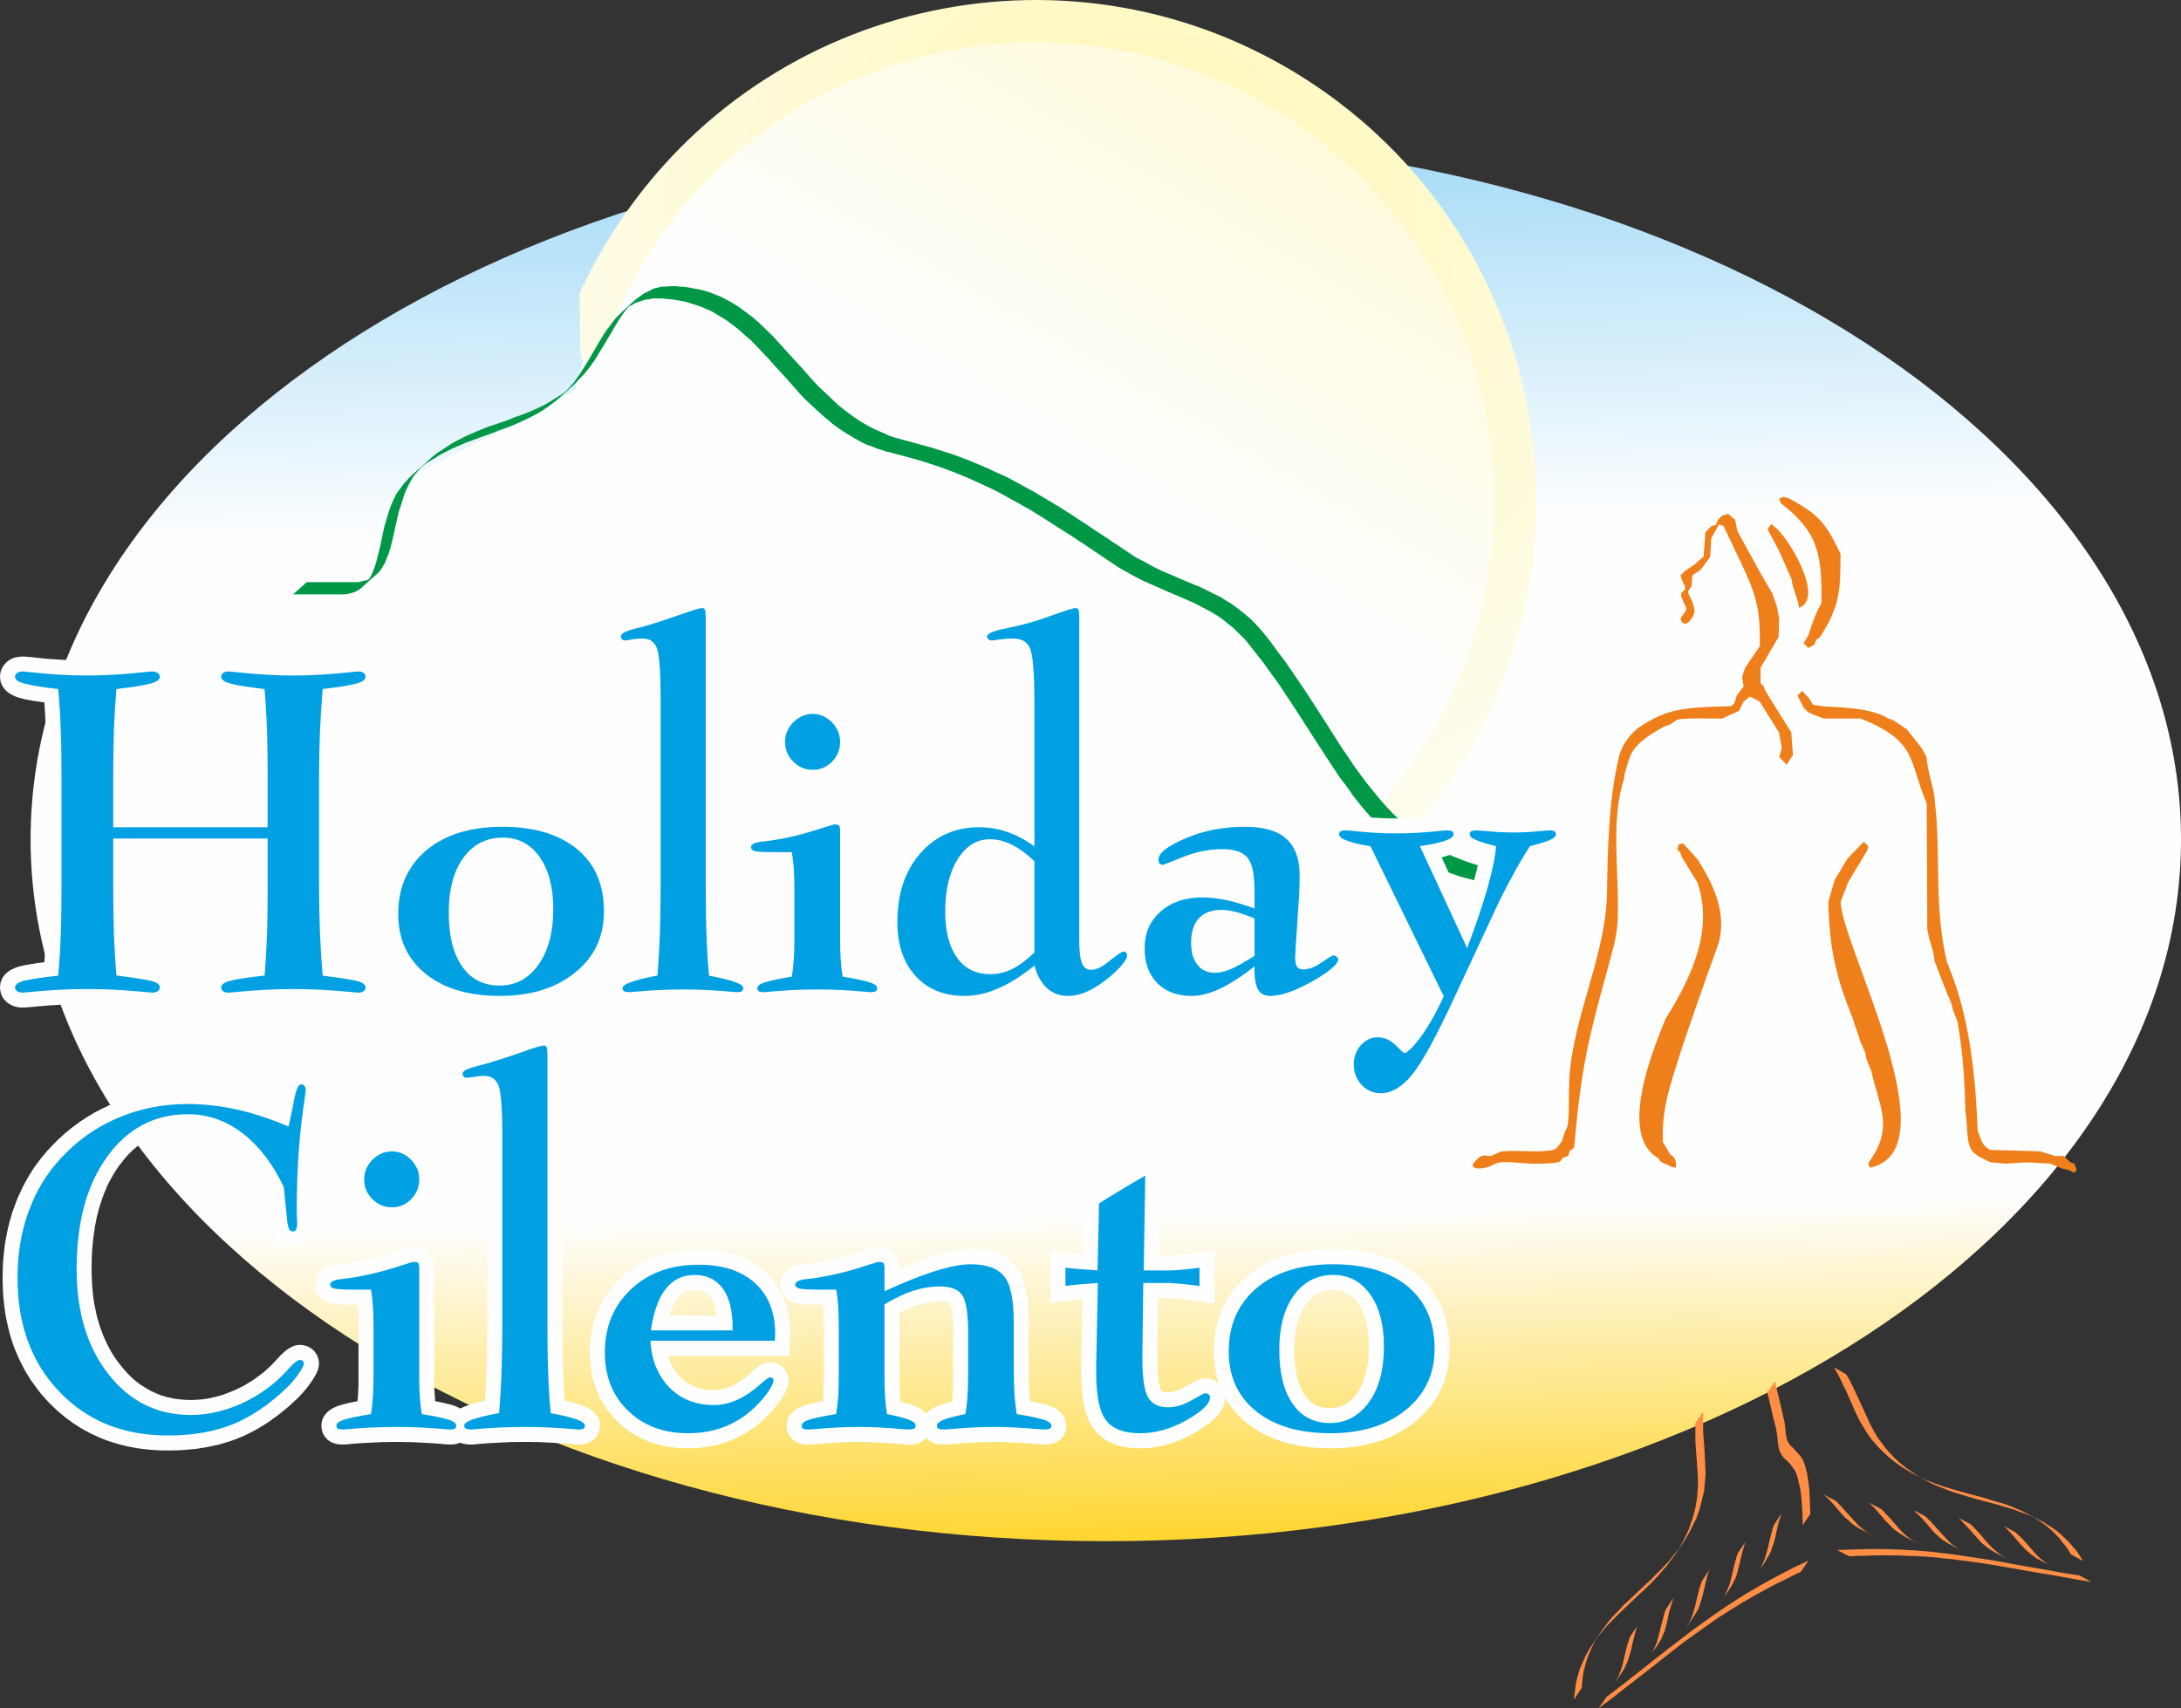
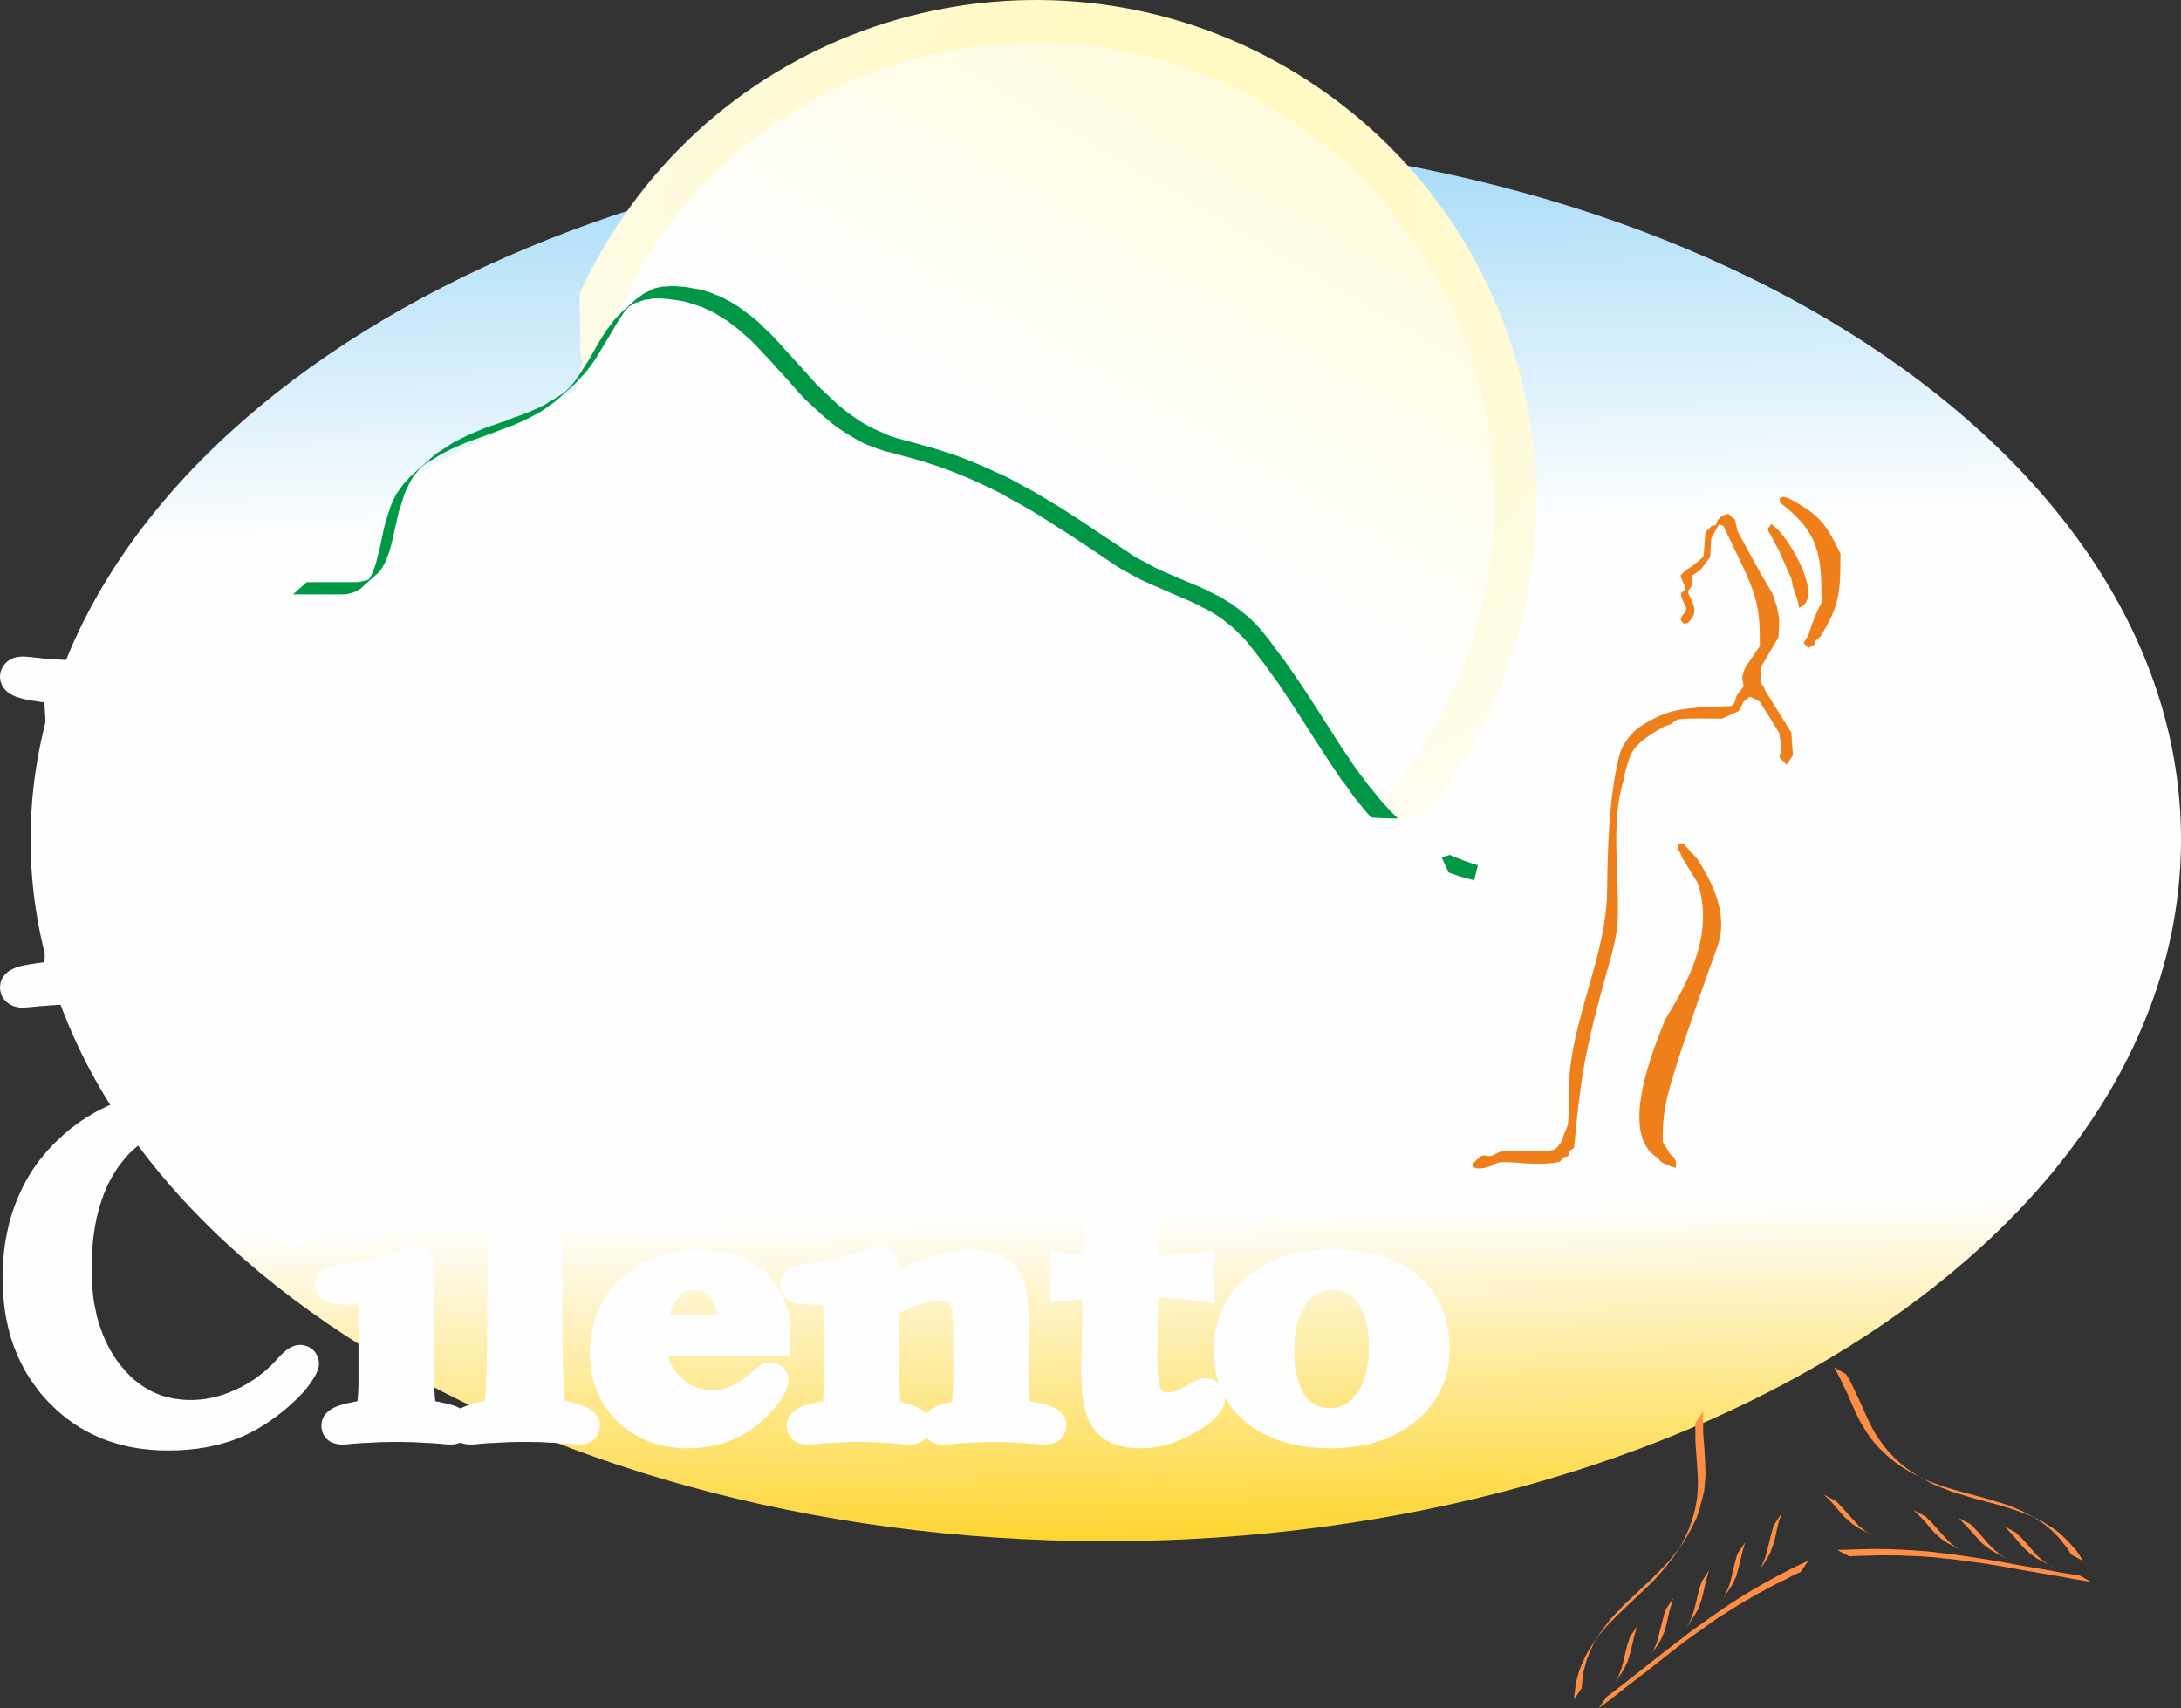
<svg xmlns="http://www.w3.org/2000/svg" clip-rule="evenodd" fill-rule="evenodd" height="113.938mm" image-rendering="optimizeQuality" shape-rendering="geometricPrecision" text-rendering="geometricPrecision" viewBox="0 0 14546.001 11393.784" width="145.46mm">
  <rect x="0" y="0" width="14546.001" height="11393.784" fill="#333333" stroke="none" />
  <linearGradient id="a" gradientUnits="userSpaceOnUse" x1="10352.5" x2="10537" y1="7743.06" y2="17846.5">
    <stop offset="0" stop-color="#9ed8f7" />
    <stop offset=".271" stop-color="#fefefe" />
    <stop offset=".722" stop-color="#fefefe" />
    <stop offset=".988" stop-color="#fecc00" />
    <stop offset="1" stop-color="#fecc00" />
  </linearGradient>
  <linearGradient id="b" gradientUnits="userSpaceOnUse" x1="11576.5" x2="10127.6" y1="7558.85" y2="10027.3">
    <stop offset="0" stop-color="#fffbdb" />
    <stop offset="1" stop-color="#fefefe" />
  </linearGradient>
  <radialGradient id="c" cx="10666.4" cy="8333.68" gradientTransform="matrix(.556 1.663 -1.663 .556 18597 -14034)" gradientUnits="userSpaceOnUse" r="3191.08">
    <stop offset="0" stop-color="#fff7b2" />
    <stop offset="1" stop-color="#fefefe" />
  </radialGradient>
  <g transform="translate(-3036 -6943.216)">
    <path d="m10411 7862c3960 0 7171 2096 7171 4680 0 2585-3211 4681-7171 4681s-7171-2096-7171-4681c0-2584 3211-4680 7171-4680z" fill="url(#a)" />
    <path d="m4641 11484h-7l157-292 404-314h292l134-157 68-336 112-270c236-135 468-248 717-358l404-247 269-449 247-157h224l270 112 740 673 404 225 336 89 561 269 359 225 314 246c250 106 460 199 693 333 81 46 126 132 181 206l-246 291-4262 112-1682-179z" fill="#fefefe" />
    <g fill="#ef7f1a">
      <path d="m15035 10997-11-52-30-89-11-54-82-185-77-144 26-35 14 14c88 51 349 483 171 545z" />
      <path d="m15096 11265c-10-11-20-21-31-32 11-17 21-34 31-51 25-75 48-148 88-216 4-325-20-473-273-668-2-10-5-20-8-31 10-3 19-6 29-10 12 4 23 7 35 10 202 111 244 162 344 370 0 256-6 349-136 555-9 7-18 14-27 20-3 11-7 21-11 31-13 8-27 15-41 22z" />
      <path d="m12967 14725c-23 7-46 12-69 12-13 0-27-3-37-12-6-4-5-15 0-20 16-20 34-41 58-52 19-8 41 5 61 0 27-6 49-28 76-30 111-11 225 11 335-9 29-5 44-37 62-60 7-10 6-23 10-34 10-29 28-57 31-88 11-114 1-229 12-344 41-405 241-792 248-1191 4-291 11-619 79-904 9-36 24-72 45-103 24-35 53-69 88-94 53-37 110-68 170-91 130-49 311-46 447-52 7-6 13-13 20-20 5-17 11-34 16-51 15-20 31-41 46-61-4-21-7-42-10-62 6-21 13-41 20-62 32-48 65-96 98-144 3-248-21-338-129-563-38-79-75-159-113-238-10-4-20-8-30-11-18 31-35 62-52 93-2 42-5 83-7 124-22 29-43 58-65 87-18 12-36 24-54 36-2 25-1 51-7 75-4 13-22 21-21 34 3 27 24 50 31 76 6 20 14 41 10 62-4 23-19 43-34 61-7 8-17 13-27 14-8 0-16-5-21-11s-11-16-8-23c7-23 32-39 36-62 3-14-11-27-15-41-7-20-21-40-19-62 1-14 26-20 27-35 1-20-14-38-21-56-3-11-7-21-10-32l31-31c20-13 41-27 61-40 21-19 41-37 62-55l12-162c14-13 27-27 41-41 9-2 19-5 29-7 4-11 9-23 13-34 9-9 19-18 28-28 14-4 27-8 41-13 15 14 31 28 46 41 5 25 11 50 16 75 50 91 100 183 150 274l84 144c9 28 18 55 28 82 5 28 11 55 16 83-1 41-3 82-4 123-40 68-80 137-120 205v103l21 21c3 9 6 19 10 29l174 279c3 50 7 100 11 150-14 22-28 43-42 65-16-17-33-34-49-51 5-20 11-41 16-62-6-34-12-68-18-102-43-69-86-137-129-206-12-7-24-13-36-20-10-5-20-9-30-13-14 11-27 22-41 33-10 21-21 41-31 62-37 17-75 34-113 51-96 2-192-6-288 5-23 3-40 26-61 36-11 5-24 5-34 11-78 42-186 106-223 185-18 39-29 81-41 123-5 17-5 36-10 54-88 273-26 640-39 932-5 117-45 241-74 349-124 449-170 642-216 1161-1 14-23 19-31 31-6 9-2 23-10 30-8 8-22 5-31 11-12 8-16 27-31 30-53 12-109 11-164 11-75 0-151-15-226-9-27 1-50 22-75 29z" />
      <path d="m14213 14733c-10-3-21-5-31-8-39-23-67-18-86-57-279-156-19-761 48-929 167-268 324-586 213-909-35-56-69-112-103-168-4-10-8-21-12-32-7-7-14-14-20-21 4-11 8-23 11-34 9-2 19-5 28-7 32 36 64 71 96 106 109 170 208 379 131 589-77 211-161 453-234 669-74 240-135 384-128 629 16 27 33 55 50 82 8 7 17 14 26 21 4 10 7 20 11 30z" />
-       <path d="m15507 14732c-4-9-8-18-12-27 11-17 22-34 33-52 133-210 34-350-11-565-10-24-20-48-30-72-4-17-8-34-11-51-10-23-20-47-31-70-3-11-6-22-10-33-10-29-20-59-31-88-3-12-6-23-10-35-114-281-157-468-164-780 14-48 27-96 41-144 29-48 57-96 86-144 36-38 73-75 109-113 4 4 7 7 11 10 6 7 13 14 20 21-3 10-7 20-10 31-42 69-83 137-124 206-17 44-34 88-51 133 9 297 750 1659 195 1773z" />
-       <path d="m16868 14766c-9-5-17-10-26-15-20-5-41-11-61-16-23-10-46-20-69-30-52-3-105-6-157-9-48 3-96 6-144 9-34-4-68-7-103-10-27-14-54-28-82-41-14-19-27-11-51-59-23-49-17-159-31-239-5-213-17-394-52-596-10-26-20-52-30-78-4-15-7-30-11-46-43-94-74-185-112-280-8-84-36-134-49-213-1-280-2-561-4-842-124-288-58-412-441-565-82 0-164 0-246 0-34-14-69-27-103-41-10-10-20-20-30-31-14-27-28-54-42-82 11-10 21-20 31-31 4 4 7 7 10 11 13 13 25 27 38 41 8 13 16 27 24 41 24 4 48 7 72 11 125 6 326 12 431 81 11 3 22 7 32 11 31 20 61 41 92 61 34 43 68 87 102 130 10 18 19 37 29 55 6 101 52 209 56 301 41 359-8 700 80 1065l36 93c120 320 156 693 169 1034 26 61 26 96 82 127 112 3 224 6 336 10l96 30c20 0 41 1 61 1 14 13 28 27 41 40 10 4 19 7 28 11 5 11 9 22 14 33v15c-6 5-11 9-16 13z" />
    </g>
    <path d="m9977 7117c1754 0 3178 1391 3178 3106s-1424 3105-3178 3105c-1755 0-3179-1390-3179-3105s1424-3106 3179-3106z" fill="url(#b)" />
    <path d="m11764 7484c1546 1006 1984 3075 978 4621-92 143-194 276-304 400l-239-156c112-122 215-254 308-397 921-1416 520-3311-896-4232s-3311-520-4233 896c-93 143-172 291-238 442-74 119-230 402-233 236l-6-392c68-150 149-297 242-440 1006-1546 3075-1984 4621-978z" fill="url(#c)" />
    <g fill="#ff8d44">
      <path d="m14393 16407 2 46v43l3 42 6 78 4 77 1 39 2 36-2 39-4 40-3 40-5 21-5 20-11 42-11 45-12 31-10 29-15 29-13 27-14 27-15 27-15 25-15 25-51 75-19 26-19 24-19 26-20 23-21 24-19 23-43 45-44 42-46 43-88 84-50 48-25 25-23 24-25 25-21 27-23 25-20 28-11 17-9 17-18 38-16 39-8 19-7 21-11 42-6 21-4 23-3 21-3 25-2 23-2 24-51 77 2-30 4-26 3-26 3-26 6-25 7-25 6-23 8-23 8-21 10-22 10-22 10-22 11-20 10-20 13-19 13-19 51-77 23-31 23-31 25-31 28-31 28-28 27-30 60-56 80-76 42-38 38-39 41-41 18-20 20-20 36-44 36-44 24-43 22-44 21-47 8-25 9-24 14-44 5-22 6-21 3-20 4-21 3-20 3-20 1-20 1-20 2-37v-39l-2-38-5-77-6-78-3-42-1-43v-46-47l52-75v23z" />
      <path d="m13929 18124 162-128 77-60 75-57 75-58 74-53 76-54 40-28 38-26 80-52 83-51 88-51 94-51 98-52 108-50-51 75-54 25-52 27-50 24-50 26-46 25-47 25-45 27-43 24-42 26-42 26-40 26-41 25-38 27-38 27-76 54-75 54-74 57-152 120-163 126-86 68-94 70 52-75 91-69z" />
      <path d="m15292 16107 21 40 17 38 20 38 32 74 31 70 16 33 18 34 20 32 20 34 23 33 12 16 14 16 30 34 33 32 23 22 25 21 24 19 26 19 24 17 25 15 25 15 27 15 80 42 27 15 29 14 28 12 31 12 28 11 30 12 59 18 59 18 58 17 119 31 67 20 31 9 34 11 32 12 32 11 33 13 30 14 17 12 18 11 33 23 32 27 15 13 16 16 31 31 14 18 14 18 14 17 14 18 13 20 13 22 79 43-14-24-15-23-15-22-17-19-16-19-17-19-17-17-18-17-18-17-17-15-20-15-18-13-19-12-21-13-18-13-21-10-80-42-36-19-37-16-37-16-36-14-38-12-40-11-78-24-106-28-54-15-55-16-52-16-28-10-26-9-53-20-53-24-40-27-42-28-39-31-19-17-20-18-32-33-15-16-15-18-13-16-12-16-12-17-12-16-12-17-9-15-19-34-18-34-16-33-31-70-34-73-17-37-19-40-20-40-24-40-79-45 12 23z" />
      <path d="m16682 17414-203-35-96-18-93-16-93-14-93-14-90-12-48-5-46-6-95-8-99-6-100-4-107-1-112 3-118 4 81 42 59-3 58-1 56-2 56-1 53 1h52l51 3 51 1 50 3 49 3 48 4 48 6 45 4 47 6 92 12 93 13 91 15 191 34 203 34 108 20 113 19-78-43-116-18z" />
      <path d="m13942 17833-11 42-18 78-11 38-6 19-6 19-10 18-8 20-11 20-13 18-51 75-4 7 51-75 4-7-51 75 13-18 10-20 11-19 7-19 7-19 7-19 10-38 18-78 11-42 8-21 6-23 51-75-8 23z" />
      <path d="m14183 17647-13 42-17 78-10 38-5 18-8 18-8 19-9 20-11 18-12 21-52 75-6 7 52-75 6-7-52 75 13-21 11-18 8-20 9-19 7-18 5-18 10-38 20-78 11-42 6-23 8-21 51-77-8 23z" />
      <path d="m14422 17459-11 42-18 78-10 37-7 20-6 19-7 19-11 18-11 20-13 19-50 77-5 7 51-77 4-7-50 77 12-21 12-20 9-18 7-19 7-19 7-20 10-37 18-76 11-44 8-21 8-24 49-74-8 23z" />
      <path d="m14663 17273-11 41-19 79-10 37-5 19-7 19-9 18-9 20-11 18-13 21-51 75-4 7 50-75 5-7-51 75 13-19 11-20 8-20 9-18 7-19 7-19 10-38 18-78 11-41 6-23 8-22 51-75-8 22z" />
      <path d="m14902 17085-11 43-17 79-10 37-8 17-6 20-7 19-11 20-11 18-12 21-50 74-6 8 52-75 4-7-50 74 13-20 11-19 8-19 9-20 7-17 5-19 11-38 19-78 11-42 6-23 8-23 49-74-6 22z" />
      <path d="m16433 17154 29 31 52 61 27 29 15 13 15 14 15 12 18 13 19 13 20 10 79 43 8 3-80-42-7-4 79 43-20-11-19-13-17-13-15-12-15-13-15-14-26-29-52-60-30-32-17-15-18-17-78-43 17 16z" />
      <path d="m16132 17103 30 31 54 60 26 29 13 14 15 12 17 13 17 13 18 11 21 13 80 42 7 4-79-42-8-4 80 42-20-12-19-11-17-14-17-13-14-12-15-14-27-28-52-61-29-31-16-18-18-17-80-42 17 17z" />
      <path d="m15833 17049 30 31 52 61 26 29 15 13 15 14 16 14 18 11 19 13 20 10 78 43 9 5-80-44-7-4 78 43-20-11-19-13-16-11-17-13-15-14-13-14-27-29-54-60-29-32-16-15-17-17-79-43 16 18z" />
-       <path d="m15533 16997 29 32 52 61 29 28 13 14 15 14 16 11 17 13 19 11 20 13 81 42 7 4-81-42-7-4 81 42-20-11-19-12-19-13-15-12-15-14-15-14-26-28-52-61-30-31-16-18-17-15-80-42 17 15z" />
      <path d="m15234 16944 30 33 52 61 26 28 15 12 15 14 15 14 16 11 19 13 21 12 80 42 9 4-81-42-8-4 80 42-20-12-19-11-17-13-16-13-15-12-13-14-27-29-54-60-29-32-16-17-18-17-80-42 18 17z" />
-       <path d="m14903 16280 14 57 14 64 4 15 3 13 3 26 3 27 2 24 4 23 3 13 4 10 5 11 6 10 9 11 10 9 29 32 14 14 13 16 10 15 10 17 7 20 4 10 3 11 11 42 6 40 5 35 5 36 1 37 2 38 3 85-51 75-2-85-5-75-3-36-5-36-8-39-10-42-6-22-8-19-4-9-6-8-10-15-12-16-13-15-31-29-10-11-7-10-6-12-7-10-3-11-3-13-5-22-5-51-3-26-3-13-2-15-16-64-14-57-13-59-16-64 51-75 15 64z" />
    </g>
    <path d="m5426 10826 26-6 23-5 21-7 10-16 8-15 15-36 13-36 10-39 21-85 18-87 10-44 13-43 13-44 15-44 8-20 10-21 18-38 8-11 5-7 13-18 13-18 13-18 18-18 15-18 36-34 92-82 29-26 31-25 33-21 31-20 31-21 33-18 64-33 67-29 67-28 136-46 51-21 52-18 51-20 52-23 48-23 26-16 23-13 49-31 23-15 23-18 18-18 18-20 18-21 16-23 20-28 18-29 39-61 69-119 36-59 18-28 21-26 18-25 20-26 21-21 23-23 90-82 25-18 24-18 12-8 16-7 26-13 15-8 15-5 16-3 15-5 16-2h18l36-3h33l33 3 31 2 31 5 31 6 31 5 28 7 28 8 29 10 25 11 28 10 26 13 49 26 49 30 46 34 44 33 43 36 42 41 41 39 41 43 38 42 41 46 80 87 80 90 41 44 44 41 43 41 44 41 49 39 49 36 48 33 54 31 29 15 28 13 59 26 28 13 34 10 64 18 56 15 57 16 56 15 52 16 103 33 97 36 93 39 46 20 44 21 46 20 44 21 84 46 85 46 82 49 85 51 85 54 87 57 88 59 190 126 61 41 65 33 31 18 30 16 59 28 62 26 59 26 116 48 56 26 54 28 29 13 25 16 29 18 12 7 13 8 52 39 25 20 26 21 26 23 25 25 24 26 25 28 52 65 48 66 49 65 47 67 89 131 85 131 82 128 80 126 41 59 41 62 41 56 44 59 44 54 44 54 46 52 46 48 51 49 49 44 28 21 26 20 28 21 29 20 59 36 59 36 33 16 31 15 34 13 33 13 36 13 36 12 36 11 38 10 39 10 38 8 42 8 41 5-93 82-41-5-41-8-39-8-38-10-39-10-36-10-36-13-33-11-67-28-33-15-31-16-62-36-31-18-28-18-28-20-26-18-28-23-26-21-51-43-26-24-23-25-49-49-46-52-44-53-43-54-41-60-44-56-41-62-39-59-82-126-82-128-85-131-87-131-49-67-46-64-52-67-51-64-23-29-26-25-49-49-26-21-25-20-26-21-26-18-54-33-54-28-56-29-57-25-115-49-118-52-62-28-62-33-61-34-34-20-31-21-187-126-90-59-88-56-84-54-83-52-84-48-85-47-41-23-44-23-44-21-43-20-90-41-95-39-98-36-100-33-54-16-54-15-116-31-33-8-31-10-31-10-31-13-30-10-29-13-56-31-52-31-51-33-49-36-23-21-23-18-46-41-44-41-44-41-41-44-79-90-80-87-39-44-41-43-38-41-41-42-44-38-44-39-43-33-24-18-23-15-48-29-24-15-25-13-26-10-26-13-56-18-57-18-28-5-31-5-31-5-33-3-33-3h-34-26l-25 6-26 2-23 8-23 8-21 7-20 13-21 10-18 21-18 23-31 46-31 52-30 51-62 103-33 54-34 49-28 36-13 15-15 15-29 31-28 29-92 82-26 23-26 20-25 18-26 18-28 18-29 16-54 28-56 26-59 25-59 21-59 23-121 44-62 23-59 26-31 13-28 15-31 15-28 16-28 18-31 18-29 18-28 23-23 26-15 18-16 20-13 21-12 23-21 43-10 24-8 23-15 49-16 48-23 101-21 95-12 46-6 20-7 21-8 21-8 20-7 18-11 18-10 18-10 15-13 13-5 8-8 5-92 82-13 13-16 10-15 8-18 8-18 5-21 5-23 3h-23-318l92-82h319z" fill="#009846" />
    <path d="m3552 13641h-11-11l-12 1h-11l-11 1h-11-12l-11 1h-12l-11 1-11 1h-12l-11 1-12 1h-11l-12 1-11 1-12 1-12 1-11 1-12 1h-12l-11 2-12 1-12 1-11 1-11 1-11 1-9 1h-8l-8 1h-6l-7 1h-7l-11-1h-11l-11-2-12-3-13-3-12-5-13-7-11-7-11-8-11-11-11-12-9-14-7-15-4-16-3-16-1-19 4-29 12-30 17-23 19-17 19-13 19-9 18-8 19-6 11-3 11-2 11-3 12-2 12-2 14-3 14-2 15-2 15-3 17-2 18-2 18-3h1l1-15 1-17 1-16 1-17 1-17 1-17v-17l1-18 1-18 1-17v-18l1-18 1-18v-19l1-18v-19-19l1-19v-19-20l1-20v-20-20-20-20-21-21-740-21-20-21-20-20-20l-1-20v-19-19l-1-19v-19-19l-1-18v-19l-1-18-1-18v-17l-1-18-1-17-1-17v-17l-1-17-1-17-1-17-1-16-1-17-1-15-16-2-17-2-17-3-15-2-15-2-14-3-13-2-13-3-12-2-11-3-11-3-11-3-20-6-19-8-19-10-19-12-19-17-18-24-13-30-4-30 1-20 3-16 5-15 7-15 8-13 10-11 10-11 11-9 12-8 12-6 12-5 13-4 12-2 12-2 12-1 11-1 7 1h7 6l8 1 8 1h9l10 1 11 1 12 2 12 1 12 1 12 1 11 2 12 1 12 1 11 1 12 1 11 1 12 1h11l12 1 11 1 12 1h11l12 1 11 1h11l12 1h11l11 1h12 11l11 1h11 12 11l11 1h11 11 11 11 11 11l11-1h11 11 11l11-1h11 11l12-1h11l11-1h11l12-1 11-1h11l12-1 11-1 12-1h11l12-1 11-1 22-2 13-1 12-1 11-2 12-1 12-1 12-1 12-2 12-1 10-1h10l8-1 8-1h7 7l7-1 12 1 11 1 12 2 12 3 12 4 12 5 12 6 12 7 11 9 10 11 10 11 8 13 7 15 5 16 3 16 1 19-4 30-13 30-18 24-19 17-20 12-19 10-19 8-19 6-12 3-10 3-12 3-12 2-12 3-13 2-15 3-14 2-16 2-16 3-17 2-16 2-1 14-1 17-1 16-1 17-1 16-1 17-1 17-1 17v18l-1 17-1 18v18l-1 18v18l-1 19v18l-1 19v19 20l-1 19v20 20 20 21l-1 20v21 21 238h830v-238-21-20-21-20-20-20-20l-1-19v-19-19l-1-19v-19l-1-18v-19l-1-18v-18l-1-17-1-18-1-17v-17l-1-17-1-17-1-17-1-17-1-16-1-17-1-15-16-2-17-2-16-3-16-2-15-2-14-3-13-2-13-3-11-2-12-3-11-3-11-3-19-6-20-8-19-10-19-12-19-17-18-24-13-30-4-30 1-19 3-15 4-15 7-15 8-13 9-12 10-11 11-10 13-8 12-6 12-5 13-4 12-3 11-1 11-1 11-1 7 1h7 7l7 1 8 1h10l10 1 11 1 13 2 12 1 12 1 12 1 12 2 11 1 12 1 12 1 12 1 11 1 12 1h11l12 1 12 1 11 1h12l11 1 12 1h11l11 1h12l11 1h11 12l11 1h11 11 11l11 1h11 11 11 11 11 11l11-1h11 11 11l11-1h11 11l13-1 21-1h11l12-1 21-1 13-1 11-1 12-1h11l12-1 11-1 22-2 13-1 12-1 11-2 12-1 12-1 12-1 13-2 12-1 10-1h10l8-1 8-1h7 6l7-1 11 1 11 1 12 1 12 3 13 4 13 6 13 7 11 8 10 9 11 11 9 12 8 14 6 15 4 15 2 14 1 19-4 29-13 30-18 24-19 17-19 12-19 10-19 8-19 6-11 3-11 3-11 3-12 2-13 3-13 2-14 3-14 2-16 2-16 3-17 2-14 2-1 7-1 17-1 18-1 18-1 17-1 18-2 18-1 18v18l-1 18-1 18-1 18-1 18-1 17v18l-1 18-1 19v18l-1 18v18 18l-1 19v18 19 18 19 19 18 740 19 19 19 18 19 18l1 19v18 19l1 18v19l1 18 1 18v18l1 18 1 18 1 19 1 18 1 18v18l1 18 2 18 1 18 1 17 1 18 1 18 1 18 1 6 7 1 20 3 18 3 18 2 16 3 15 2 14 3 13 2 13 2 11 3 11 2 10 3 11 3 17 6 17 8 18 10 17 13 17 17 16 23 10 28 3 26-1 18-2 14-4 15-6 15-8 14-9 12-11 11-10 9-11 8-13 7-13 6-13 4-12 3-12 1-11 1-11 1h-7l-6-1h-7l-8-1h-9l-9-1-11-1-12-1-12-1-12-1-12-1-11-2h-12l-12-1-11-1-12-1-12-1-11-1-12-1h-11l-12-1-11-1h-11l-12-1-11-1h-11l-12-1h-11-11l-11-1h-11l-11-1h-12-11-11-11-11l-11-1h-11-11-10-12l-11 1h-11-11-11-11-12l-11 1h-11l-12 1h-11-11l-12 1h-11l-12 1-11 1h-12l-11 1-12 1h-11l-12 1-12 1-11 1-12 1-12 1-12 1h-11l-12 2-12 1-12 1-12 1-11 1-11 1-9 1h-9l-7 1h-7l-7 1h-7l-10-1h-12l-11-2-12-3-12-4-13-5-12-6-13-8-11-10-10-11-10-12-8-13-6-15-4-15-3-15-1-19 4-29 12-30 18-23 18-17 19-13 19-9 18-8 19-6 12-3 10-2 11-3 12-2 12-3 14-2 14-2 15-3 15-2 17-3 18-2 18-2 1-1 1-14 1-16 1-17 1-17 1-17 1-17 1-17v-18l1-17 1-18 1-18v-18l1-18v-19l1-18v-19l1-19v-19-19l1-20v-20-20-20-20-20-21-21-227h-830v227 21 21l1 21v21 20 20 20l1 20v19 20l1 19v19l1 18v19l1 18v18l1 18 1 17v18l1 17 1 17 1 17 1 17 1 16 1 17 1 16 1 14 10 2 19 2 19 3 17 3 16 2 16 3 14 2 13 3 12 2 12 3 10 2 11 3 10 3 18 6 17 7 17 10 18 13 18 18 15 23 11 28 3 27-1 18-3 16-5 16-7 15-9 14-10 13-11 10-11 8-11 7-12 7-12 4-13 4-12 3-11 2h-11l-11 1h-7l-7-1h-7l-8-1h-9l-9-1-11-1-11-1-12-1-12-1-12-1-11-2h-12l-12-1-11-1-12-1-11-1-12-1-12-1h-11l-11-1-12-1h-11l-12-1-11-1h-11l-12-1h-11-11l-11-1h-11l-12-1h-11-11-11-11-11l-11-1h-11-11-11-11l-11 1h-11-12zm2577-610v13 12 13l1 12 1 13v11l1 12 2 11 1 11 1 11 2 11 2 11 2 10 2 10 2 9 2 10 2 9 3 9 3 9 2 8 3 9 3 8 3 8 3 7 4 8 3 7 4 7 3 7 4 6 4 7 4 6 3 5 9 12 8 10 9 9 8 9 9 7 9 7 9 6 10 5 10 5 10 4 11 3 12 3 12 3 13 1 14 2h15 14l14-2 13-1 12-3 12-3 11-4 12-5 10-5 11-6 10-7 10-8 10-8 10-10 10-11 10-11 10-14 5-6 4-7 4-7 5-7 4-8 4-7 4-8 4-8 3-8 4-9 3-8 3-9 3-9 3-9 3-10 3-9 2-10 3-10 2-11 2-10 2-11 2-11 1-11 2-11 1-12 1-12 1-12 1-12v-12l1-13v-13-13-12-12l-1-12v-12l-1-11-1-11-1-11-1-11-1-11-2-10-1-10-2-10-2-10-2-9-2-10-3-9-2-9-3-8-2-9-3-8-3-8-3-8-3-8-4-7-3-7-4-8-3-6-4-7-4-7-4-6-4-7-4-5-9-12-9-11-9-9-9-9-9-7-9-7-9-6-9-6-10-4-10-5-11-3-11-3-11-2-12-2-13-1h-14-14l-15 1-13 2-13 3-12 3-12 4-12 4-10 5-11 6-10 7-11 7-10 8-9 10-10 10-10 11-9 13-5 6-4 6-5 7-4 7-4 7-4 8-4 7-3 8-4 8-3 8-4 8-3 9-3 9-3 9-3 9-2 9-3 10-2 10-2 10-2 10-2 11-2 10-2 12-1 11-1 11-1 12-1 12-1 12-1 12v13 13zm240 655-21-1h-20l-21-1-20-1-20-1-20-2-20-2-19-3-19-2-19-3-19-4-19-3-18-4-18-5-18-4-18-5-17-6-17-6-17-6-17-6-17-7-16-7-16-7-16-8-15-9-15-8-15-9-15-9-14-10-14-10-14-10-14-11-13-11-13-11-12-12-13-11-11-13-12-12-11-13-10-13-10-13-10-14-9-13-9-15-9-14-8-15-7-14-8-15-6-16-6-15-6-16-6-16-5-16-4-16-4-17-4-17-3-16-3-17-2-18-2-17-1-17-1-18-1-18v-18-19l1-18 1-19 1-18 2-18 3-18 2-18 4-17 3-18 4-17 5-17 5-17 5-17 6-16 7-16 6-17 8-15 7-16 9-15 8-15 9-15 10-15 10-14 10-14 11-14 11-13 11-13 12-13 13-13 12-12 14-12 13-11 14-12 14-11 15-10 14-11 15-10 16-9 15-9 16-9 16-8 17-8 16-8 17-7 17-7 18-6 17-7 18-5 18-6 19-5 18-4 19-5 19-4 19-3 20-3 20-3 20-3 20-2 20-2 21-1 20-2h21l22-1h21 21l21 1h21l21 2 20 1 20 2 20 2 20 2 19 3 19 3 19 3 19 4 18 4 19 5 18 4 17 5 18 6 17 6 17 6 17 6 17 7 16 7 16 8 16 8 15 8 16 9 15 9 14 9 15 10 14 10 13 11 14 11 13 11 13 11 12 12 12 12 12 13 11 13 11 13 10 13 10 14 10 14 9 14 9 15 8 14 8 15 7 16 7 15 7 16 6 16 6 16 5 17 5 16 4 17 4 17 3 17 3 18 3 17 2 18 2 18 1 18 1 19 1 18v19 18l-1 18-1 18-1 17-2 18-3 17-3 17-3 17-4 17-4 17-5 16-5 17-5 16-6 16-7 16-7 15-7 15-8 15-9 15-8 15-10 14-9 14-10 14-11 14-11 13-11 13-12 13-12 13-13 12-13 12-13 12-13 11-14 11-15 11-14 10-15 10-15 10-16 9-15 9-16 9-16 8-17 8-16 8-17 7-17 7-17 6-18 6-18 6-18 5-18 5-18 5-19 4-18 4-19 4-20 3-19 3-20 2-20 3-20 1-20 2-20 1-21 1h-21zm879-2376-9 1-8 1-7 1-7 1h-8l-14 1-16-3-11-2-10-4-11-5-11-5-10-7-9-8-7-7-8-9-8-12-6-12-5-12-3-11-2-11-1-10-1-20 9-37 22-33 23-20 22-14 22-10 22-8 23-8 25-7 12-3 10-2 10-3 9-2 8-2 7-2 7-2 19-6 13-3 12-4 13-4 14-4 13-4 14-5 13-4 15-5 14-4 14-5 15-5 15-5 15-5 15-6 15-5 16-6 15-5 14-5 13-5 13-4 12-4 12-3 11-4 10-3 9-2 9-3 9-2 9-2 9-1 10-2h13l15 1 17 3 18 6 17 10 15 12 12 14 10 14 6 14 5 14 3 13 2 12 1 11 1 10v11l1 11v12 1796 21 21 21 21 20 20l1 20v20 19l1 20v19l1 19v18l1 19v18l1 18v18l1 17 1 18 1 17 1 17v17l1 17 1 17 1 16 2 17 1 16v4l12 3 13 3 12 3 12 3 12 2 10 3 11 3 10 4 10 3 9 3 9 3 16 7 16 7 16 9 13 9 12-8 16-9 16-7 16-7 10-3 9-2 9-3 10-3 10-2 10-3 12-2 12-3 12-3 14-2 14-3 6-1 1-8 1-7v-7l1-7v-7l1-7v-7l1-7v-8-7l1-8v-8-8l1-9v-8-9-9-9-9-10-9-335-10-9-8-9-8-9-8l-1-8v-8-7l-1-8v-7-7l-1-7v-7l-1-6-1-14v-2h-29-13-13-12-12l-11-1h-11l-10-1h-9l-9-1h-9l-8-1-9-1-7-1-9-1-9-2-8-3-14-4-17-8-17-11-17-15-14-19-10-22-6-22-2-30 9-39 22-32 24-22 24-13 23-8 22-6 23-4 22-3 9-1 7-1 6-1h6l6-1 5-1h5l4-1 18-3 17-2 17-3 17-4 17-3 17-3 17-4 17-4 17-4 16-4 17-4 17-4 16-5 16-4 17-5 16-5 16-5 16-5 14-5 14-4 12-4 12-3 10-4 9-3 9-2 7-2 7-2 5-2 5-1 4-2 6-1 14-3h20l10 1 11 1 12 3 13 3 15 6 17 10 15 13 12 15 10 18 6 15 4 14 2 11 1 11 1 11v10 720 9 10 9 9 9 9l1 8v9 8 8l1 8v7l1 8v7 7l1 7v7l1 7 1 7v7l1 8 7 1 14 3 13 2 12 3 12 3 12 2 11 3 10 2 9 3 10 3 8 2 10 3 17 7 15 7 16 9 17 12 16 16 16 22 12 28 4 26-1 17-2 13-3 15-6 15-9 15-10 14-13 13-14 9-14 7-13 5-12 4-10 2-10 1-10 1-10 1h-9-6l-4-1h-5-5l-6-1h-6l-7-1-6-1-20-1-19-2-20-1-19-2-19-1-20-1-19-1-20-1-19-1-19-1h-20l-19-1h-19-20l-19-1h-19-19l-19 1h-19-19l-20 1h-19l-19 1-19 1-20 1-19 1-20 1-19 1-19 2-20 1-19 2-19 1-7 1-7 1h-6l-6 1h-5-4l-5 1h-6-9l-10-1-9-1-11-1-10-2-12-4-13-4-14-8-4-3-7 4-12 7-13 5-12 3-11 2-10 1-10 1-9 1h-10-5l-5-1h-5-5l-6-1h-6l-7-1-6-1-19-1-19-2-20-1-19-2-20-1-19-1-20-1-19-1-20-1-19-1h-19l-20-1h-19-19l-20-1h-19-19l-19 1h-19-20l-19 1h-19l-20 1-19 1-19 1-20 1-19 1-20 1-19 2-20 1-19 2-19 1-7 1-7 1h-6l-6 1h-5-5l-4 1h-5-10l-9-1-10-1-10-1-11-2-11-3-12-4-12-6-14-8-13-11-13-14-10-16-7-16-4-15-2-15-1-20 5-30 14-29 17-20 17-15 16-11 16-8 17-8 16-6 9-3 9-3 10-4 10-3 10-3 11-3 12-3 12-3 12-3 13-3 13-3v-4l1-16 1-16 1-17 1-17 1-17 1-17 1-17 1-17v-18l1-18 1-18v-18l1-18v-18l1-19v-19l1-19v-19-19l1-20v-20-20-20-20-21l1-21v-21-1270-16l-1-15v-15-15-14-14l-1-13v-13-13l-1-12v-12l-1-12v-11l-1-10-1-10v-10l-1-9-1-9-1-8-1-8v-8l-1-7-1-6-1-6-1-5-1-5-1-4-1-4v-3l-1-2v0l-1-2h-6-2-5-6l-6 1h-7l-7 1-8 1-8 2-10 1zm924 580v-14l1-13 2-14 2-14 3-13 4-14 5-13 5-13 5-13 7-12 7-12 7-11 9-12 8-10 9-11 10-10 10-10 10-9 11-9 11-8 12-8 12-7 12-6 13-6 13-6 14-4 13-4 14-3 14-3 14-1 14-1 14-1 14 1 13 1 14 1 14 3 14 3 13 4 13 4 13 5 12 6 13 7 12 7 11 7 11 9 11 8 10 10 10 9 10 11 9 10 9 11 8 11 7 12 7 12 6 12 6 13 5 13 5 13 3 13 3 14 3 13 1 14 1 14 1 14-1 14v14l-2 14-2 14-3 14-4 14-4 13-5 13-5 13-7 13-6 12-8 12-8 11-8 11-9 11-10 10-10 10-10 9-11 9-11 8-12 8-12 7-12 7-13 5-13 6-13 4-14 4-14 3-13 2-14 2-14 1h-14-14l-14-1-14-2-14-2-14-3-13-4-14-4-13-5-12-6-13-7-12-7-12-7-11-8-11-9-10-9-10-10-10-10-9-11-9-11-8-11-8-12-7-12-6-13-6-13-5-13-4-14-4-13-3-14-2-14-2-14-1-14zm1580 783-8-4-7-3-6-3-7-3-6-3-7-3-6-2-7-2-6-2-6-1-6-2-6-1-6-1-6-1h-6l-6-1h-6-5-11l-9 1-9 2-8 2-8 2-8 3-7 4-8 4-7 5-8 6-8 7-8 8-8 9-8 10-8 11-8 13-4 6-4 6-4 7-3 7-4 7-3 7-4 7-3 8-3 8-3 8-3 8-2 8-3 9-3 8-2 9-2 9-2 9-2 10-2 10-2 9-2 11-1 10-1 10-2 11-1 11-1 11v11l-1 11-1 12v12 12 11 23l1 21 1 20 2 19 2 19 3 17 4 17 3 16 5 15 4 15 5 13 6 13 5 12 6 11 7 10 7 10 7 10 7 8 7 7 7 7 7 6 7 5 8 5 8 4 8 4 9 3 9 3 10 3 10 2 12 1 11 1h14 5 7 6l6-1 6-1 7-1 6-1 6-2 6-1 7-2 6-2 6-2 7-3 6-2 6-3 7-3 7-4 7-3 6-4 8-4 7-5 7-5 8-5 7-6 8-6 8-6 8-7 8-7 4-3v-520l-4-4-9-7-8-7-9-6-8-6-8-6-8-5-7-5-8-5-7-4zm-815 236 4-17 4-18 4-17 4-17 5-17 6-16 5-17 6-16 7-16 6-15 8-16 7-15 8-15 8-15 9-15 8-15 10-14 9-14 10-13 11-14 10-13 11-13 11-13 12-12 12-12 12-11 12-12 12-10 13-11 13-10 13-10 14-9 13-9 14-8 14-8 15-8 14-7 15-7 15-7 15-6 15-5 16-6 16-4 15-5 16-4 17-3 16-3 16-3 17-2 17-2 17-1 17-1 17-1h17 14l14 1h14l14 1 14 2 14 1 14 2 14 2 13 3 14 2 14 3 13 4 14 3 14 4 13 4 13 5 14 4 14 5 13 6 9 3v-782-19-17-18l-1-16v-17-15-16l-1-15v-14l-1-14v-13l-1-13-1-13v-12l-1-11-1-11-1-10-1-10-1-9-1-9-1-8-1-8-1-7-1-7-1-5-1-6-1-4-1-4v-3l-1-2v0l-1-2-1-1v-1h-2l-2-1h-3l-4-1h-4-7-6-8-8l-9 1-9 1-10 1-10 1-11 1-12 2-11 1-10 1-9 1-9 1-7 1h-8l-14 1-14-2-9-2-10-3-10-4-10-4-10-6-10-8-8-6-6-6-7-9-7-9-6-10-5-10-4-11-2-10-5-23 5-31 9-25 13-20 14-14 14-11 12-9 13-7 12-6 13-5 13-5 13-4 14-4 15-4 15-4 16-3 16-4 7-1 4-1 5-1 9-1 3-1 3-1 3-1 17-3 14-3 15-4 16-4 15-3 15-5 16-4 16-4 16-5 15-5 17-5 16-5 16-6 17-5 16-6 17-6 17-6 17-6 16-6 15-5 14-5 13-4 12-4 12-4 11-3 10-3 10-3 9-2 9-2 9-2 11-2 17-1 18 3 12 3 14 4 15 8 14 10 14 12 11 15 9 16 6 17 3 13 1 11 1 11 1 11v11l1 12v12 2148 13 11 11l1 11v10l1 9 1 9v7l1 4 3-2 6-4 6-4 7-5 8-6 8-6 18-15 18-14 16-12 15-10 15-10 16-8 21-9 27-6 20 1 12 2 13 3 8 3 3-20 5-22 6-22 7-21 9-21 9-20 11-20 11-19 13-18 14-18 15-17 15-16 17-16 18-14 18-14 19-13 19-12 20-11 21-10 21-8 21-8 22-7 23-6 22-5 24-4 23-3 24-2 24-2h24 12 11l11 1h11l11 1 12 1 11 1 11 1 12 1 11 2 12 2 12 1 11 2 12 3 12 2 11 2 11 3 12 3 12 3 13 3 12 3 7 2v-17l-1-16-1-15-2-14-1-13-2-11-2-11-2-9-3-9-2-7-2-5-2-5-2-3-2-2v-1l-1-1-1-1-2-2-2-1-3-2-3-2-4-1-5-2-6-2-6-2-8-1-8-2-9-1-10-1h-11-12-14-13l-14 1-14 1-14 2-13 2-14 2-14 3-14 3-14 3-15 4-14 4-14 4-14 5-15 6-15 5-16 7-15 6-14 5-13 5-12 5-11 4-10 4-9 4-8 3-7 3-6 2-6 2-5 2-4 1-8 3-22 5-24-3-9-2-11-2-10-4-11-5-12-6-13-9-12-12-9-12-8-12-5-12-4-11-3-10-2-9-1-9-2-16 2-25 6-24 9-21 11-19 12-17 14-16 14-14 15-12 17-13 17-11 18-11 19-11 21-11 21-11 23-10 23-10 13-6 13-5 13-5 12-4 13-5 13-4 13-5 13-4 14-4 13-3 13-4 14-3 13-3 14-4 13-2 14-3 14-3 13-2 14-2 14-2 14-2 14-2 14-1 14-2 15-1 14-1 14-1 15-1h14l15-1h14 15 25l25 1 25 2 24 3 23 3 23 4 22 5 22 6 21 6 21 8 20 9 19 9 19 11 18 12 17 12 16 14 16 15 14 15 14 17 12 17 11 19 10 19 9 19 8 20 7 21 6 21 5 22 4 22 3 23 2 23 1 23 1 23v9 8 8l-1 8v8 7 8 7l-1 8v7 8 7 8l-1 8v8 9l-24 365v1 4 4 5 5 0l5-3 5-4 8-5 16-11 15-10 13-9 13-8 12-7 13-7 18-7 25-5 20 1 12 1 11 3 12 3 10 5 10 5 9 5 12 9 11 11 7 8 7 9 6 11 6 12 4 14 3 15 2 17-3 23-6 21-8 17-9 15-9 13-10 12-11 11-11 10-11 10-12 10-12 10-13 9-14 10-15 11-15 10-17 11-14 8-13 8-12 7-13 7-12 7-12 7-13 6-12 6-12 6-12 6-12 6-13 5-12 6-12 5-12 5-11 4-12 5-12 4-12 4-11 3-12 4-11 3-12 3-11 2-11 3-12 2-11 2-11 1-11 1-11 1h-11l-13 1-21-1-23-4-23-6-22-9-22-13-19-16-18-18-13-18-6-12-6-10-4-11-1-2-10 6-15 10-15 9-16 8-15 9-15 7-14 8-15 7-14 6-14 6-14 6-15 5-14 5-15 5-14 4-15 4-14 3-14 3-15 3-14 2-14 1-15 2h-14l-14 1-22-1-21-1-21-2-21-3-21-4-20-5-20-6-19-6-19-8-18-9-18-9-18-11-16-12-16-12-16-13-14-14-14-15-13-16-12-16-11-17-11-17-9-18-9-18-5-13-6 7-10 12-11 12-11 11-12 12-13 12-14 12-14 13-11 9-11 8-10 9-11 8-11 8-11 8-10 7-11 7-10 7-11 7-11 6-10 6-11 6-11 6-10 5-11 5-11 5-11 5-10 4-11 4-11 4-11 4-12 3-11 3-11 2-11 2-11 2-12 2-11 1-11 1h-12l-11 1-14-1-14-1-14-1-14-2-14-3-14-3-13-4-14-4-13-5-13-6-12-7-13-7-11-7-12-9-11-8-11-9-10-10-9-10-10-10-9-11-8-12-8-11-4-6-16 10-16 11-17 10-17 10-16 9-16 9-17 9-16 8-17 7-16 7-16 7-16 6-16 6-17 6-16 5-16 4-17 5-16 3-17 4-16 3-17 2-16 2-17 2-17 1h-16l-16 1-15-1h-15l-15-1-14-1-14-1-15-2-14-2-14-2-13-3-14-3-14-3-13-4-13-4-14-4-13-5-12-5-13-5-13-6-12-6-12-7-12-6-12-7-11-8-12-8-11-8-10-8-11-9-11-9-10-9-10-9-9-10-10-11-9-10-9-11-8-10-9-12-8-11-8-11-7-12-7-12-7-12-6-13-7-12-6-13-5-13-5-13-5-13-5-13-4-14-5-14-3-13-4-14-3-15-3-14-2-14-3-15-2-15-2-15-1-15-1-15-1-15-1-15v-16-16-19-19l1-19 1-18 2-19 1-18 3-18 2-18 3-18zm2209 206-6 2-5 1-5 2-4 2-4 1-4 2-3 2-2 2-3 2-3 2-2 3-2 2-2 3-3 4-2 3-2 4-2 5-2 5-2 5-2 6-1 7-2 7-1 8-1 9-1 9v10 10 9 8l1 7 1 7 1 7 1 6 1 6 2 5 1 5 2 4 1 4 2 4 2 3 2 3 2 3 1 2 2 2 2 2 2 2 2 2 2 1 1 1 2 1 2 1 2 1 2 1h3l3 1 3 1h3 4 4 6 5l6-1 8-2 8-2 9-3 10-3 11-5 5-2 6-2 6-3 8-4 7-4 9-4 8-5 10-5 9-5 10-6 11-6 11-7h1v-125l-5-1-7-3-7-2-6-2-7-2-6-2-6-2-5-1-11-3-11-2-10-2-9-2-8-1-8-1h-6-6-9-8l-8 1-7 1zm1681-165 3-11 4-12 3-11 4-12 3-11 4-11 3-11 3-11 3-11 3-11 6-21 6-20 5-20 5-19 5-19 4-18 4-17 3-17 3-15 2-11-6-2-9-3-9-3-8-3-8-3-8-3-8-3-7-3-14-6-15-8-15-10-12-10-7 6-17 12-18 9-18 8-17 6-9 3-10 3-10 3-10 3-10 3-7 2 158 342 2-6 4-12 4-12 4-12zm-43-539 13-10 15-7 13-4 11-3 11-2 10-2 10-1h9 11 7l8 1h8l11 1 12 1 15 1 16 2 20 1 10 1 9 1 9 1h10l9 1 9 1h9l9 1h9 9l8 1h9 8 9 8 9 8 9 8 9 9l8-1h9 9l9-1h9l9-1 10-1h9l9-1 9-1 10-1 20-1 17-2 14-1 13-1 10-1h9l7-1h7 11 9l10 1 10 2 11 2 11 3 13 5 14 7 14 10 13 12 11 14 8 15 6 16 3 14 2 13 1 17-4 25-10 27-14 20-14 16-15 12-15 10-15 8-14 7-7 3-8 3-8 3-8 3-8 3-9 3-9 3-9 3-9 2-10 3-10 3-10 3-5 1-1 2-7 12-8 12-7 12-7 12-8 12-7 13-7 12-8 13-7 13-7 13-8 14-7 13-7 13-8 14-7 14-7 14-8 14-7 14-8 14-7 15-7 14-8 15-7 15-7 15-8 15-7 16-7 15-8 16-7 16-248 530-11 26-12 26-12 25-12 24-11 24-11 23-11 23-11 22-11 22-10 21-11 20-10 20-10 20-10 19-9 18-10 18-9 17-10 17-9 16-9 16-9 15-8 14-9 14-8 14-8 13-9 13-8 12-8 11-7 12-8 10-8 11-8 10-15 17-15 17-16 17-16 15-16 14-17 14-18 12-18 12-18 10-19 9-20 8-19 6-21 6-20 3-21 3h-21-14l-14-1-14-2-14-2-14-3-13-4-14-5-13-5-12-6-13-7-12-7-11-8-11-9-11-9-10-9-10-10-10-11-8-11-9-11-8-12-7-12-7-13-6-13-5-13-4-13-5-14-3-13-3-14-2-14-1-14-1-14v-15-13l1-13 1-13 2-13 3-13 3-13 4-13 4-12 5-12 5-12 6-12 7-12 7-11 8-10 8-11 9-10 9-9 9-10 10-8 11-9 10-7 12-8 11-6 12-6 13-6 12-4 13-4 13-3 13-3 14-1 13-1 13-1 13 1 13 1 13 2 14 2 12 3 13 4 12 4 13 5 11 6 12 6 11 7 11 7 11 8 10 8 9 8 2-2 8-10 9-12 9-12 9-12 9-13 9-14 9-14 9-14 9-15 9-15 9-15 9-16 9-16 8-17 9-17 9-18 6-12-446-913-7-1-11-2-11-3-11-2-10-2-11-3-10-3-10-2-10-3-9-3-10-3-9-4-18-7-17-8-18-10-17-12-17-15-17-22-14-29-4-29 1-19 2-15 4-15 7-15 9-15 12-14 13-11 12-9 13-6 14-5 12-3 10-2 11-2 9-1h10 10 6 7l6 1h7l7 1 8 1 9 1 9 1 18 2 18 1 18 2 17 2 17 1 18 1 17 1 17 1 17 1 17 1 16 1h17l16 1h16 16 16 16 17 16l17-1h17l16-1 18-1 17-1 17-1 18-1 17-1 18-1 18-2 18-2 18-1 18-2 9-1 9-1 9-1 7-1h7l6-1h6 7 10 9l10 1 10 2 11 2 11 2 13 5 15 7zm-7812 1690 19-13 24-9 25-4 19 1 14 3 15 4 14 6 13 7 11 9 11 10 10 11 8 13 6 13 5 12 4 12 2 11 2 11v10l1 11-1 7v7l-1 6-1 6-1 7-1 8-1 9-2 10-3 22-3 21-3 21-3 21-3 21-2 21-3 22-3 22-2 21-2 22-2 22-3 23-2 22-1 22-2 23-2 22-2 23-1 23-1 23-2 24-1 23-1 24-1 23-1 24-1 24v24l-1 24v24l-1 25v24 25 25 3 4 5 5 5l1 7v7 7l1 8v7 7 7l1 6v6 6 5 10l-1 10-1 11-2 10-2 11-3 12-5 12-5 9-5 10-8 12-11 13-14 11-16 10-18 7-18 5-16 1-15-1-15-2-15-4-15-6-15-9-14-11-12-12-10-13-7-13-6-13-4-12-3-11-3-11-2-11-2-11-2-13-22-216-5-11-7-13-7-13-6-13-7-12-7-12-7-12-7-11-7-12-7-11-8-11-7-11-8-10-7-11-8-10-8-10-7-9-8-10-8-9-8-9-8-9-9-9-8-8-8-9-9-8-8-8-9-7-8-8-9-7-9-7-9-7-9-7-9-6-9-7-9-6-9-5-9-6-9-5-9-5-9-5-9-5-10-4-9-5-9-4-9-3-10-4-9-3-9-4-10-3-9-2-10-3-10-2-9-2-10-2-10-2-10-1-10-2-9-1-11-1-10-1h-10-10l-10-1-18 1h-18l-18 2-17 1-17 2-16 3-16 3-16 3-16 4-15 5-16 5-15 5-14 6-15 6-14 6-14 8-14 7-14 8-13 9-14 9-13 9-13 10-13 11-13 11-12 11-12 12-13 13-12 13-12 14-11 14-12 15-12 15-11 16-11 16-10 17-10 16-10 18-10 17-9 18-9 18-8 19-8 19-8 19-7 20-7 20-7 21-7 21-6 21-5 22-6 22-5 23-4 23-5 23-3 24-4 24-3 24-3 25-2 26-3 25-1 26-2 27v27l-1 27v28 25l1 25 1 25 1 24 2 24 2 23 2 23 3 23 3 23 4 22 4 21 5 22 4 21 5 21 6 20 6 20 6 20 7 19 7 19 7 19 8 19 8 18 8 17 9 18 9 17 9 17 10 17 10 16 11 16 11 16 11 15 12 15 12 15 12 14 12 14 12 13 13 13 12 12 13 12 13 11 13 10 14 11 13 9 14 9 14 9 14 8 14 8 14 8 15 6 14 7 15 6 15 6 16 5 15 4 16 5 16 3 17 4 16 3 17 2 17 2 18 2 17 1 18 1h18 17l16-1 16-1 16-1 17-2 16-2 17-3 16-3 17-4 16-4 17-4 17-5 17-5 16-6 17-6 17-7 17-7 17-7 16-8 17-8 16-8 16-9 15-9 16-10 15-9 15-10 15-11 15-11 14-11 15-11 14-12 14-13 7-6 7-7 9-8 9-9 9-10 10-10 10-12 13-13 13-14 13-13 14-12 14-12 15-10 18-10 23-9 25-4h16l10 1 10 2 10 3 10 3 9 4 9 5 12 8 12 10 9 10 7 11 7 11 5 11 3 11 3 11 3 20-3 26-5 19-6 15-6 13-7 13-8 13-8 13-9 13-10 15-11 14-11 15-12 14-12 14-13 14-13 14-14 14-12 11-12 11-12 11-11 10-12 11-12 10-12 10-12 9-11 10-12 9-12 10-13 9-12 8-12 9-12 9-12 8-12 8-12 8-13 8-12 7-13 8-12 7-13 7-12 7-13 6-12 7-13 6-13 6-12 6-13 6-13 5-13 5-13 6-13 4-13 5-14 5-13 4-13 4-14 4-14 4-14 4-14 4-14 3-14 3-14 3-14 3-15 3-14 3-15 2-15 2-15 3-15 2-15 1-15 2-16 1-15 2-15 1-16 1-16 1-16 1h-16-16l-16 1h-17l-29-1h-29l-29-2-29-2-29-3-28-3-28-4-28-5-27-5-27-6-27-7-27-7-26-8-26-8-25-9-26-10-25-11-24-11-24-11-24-13-24-13-23-13-23-15-22-14-22-16-22-16-21-17-21-17-21-18-20-19-19-19-20-19-19-21-18-20-18-21-17-22-16-22-16-22-16-22-14-23-15-24-13-23-13-25-12-24-12-25-11-25-11-26-10-25-9-27-9-26-8-27-7-27-7-28-6-28-6-28-5-28-4-29-4-29-3-30-3-29-2-30-1-31-1-30-1-31 1-16v-16-16l1-16v-16l1-15 1-16 1-15 2-16 1-15 2-15 1-16 2-15 2-15 2-15 3-15 2-15 3-14 3-15 3-15 3-14 3-15 4-14 3-15 4-14 4-14 4-14 4-14 4-14 5-14 5-14 5-13 5-14 5-13 5-14 5-13 6-13 6-13 6-13 6-13 6-13 6-13 7-12 6-13 7-12 7-13 7-12 7-12 7-12 8-12 7-12 8-12 8-11 8-12 8-11 9-11 8-12 9-11 9-11 9-11 9-10 9-11 9-11 10-10 11-12 11-12 11-11 12-12 11-11 12-11 12-11 12-11 12-11 12-10 13-10 12-11 13-10 13-9 12-10 13-9 13-10 14-9 13-8 13-9 14-9 14-8 13-8 14-8 14-8 15-7 14-8 14-7 15-7 14-7 15-7 15-6 15-6 15-6 15-6 15-6 15-6 15-5 15-5 16-5 15-4 16-5 15-4 16-4 16-4 16-4 15-3 16-4 16-3 16-3 17-2 16-3 16-2 16-2 17-2 16-2 17-1 16-2 17-1 16-1h17l17-1h17 16 11 11 10 11l11 1h11l10 1h11l11 1 10 1h11l11 1 10 1 11 1 11 1 11 1 10 2 11 1 11 1 11 2 11 1 10 2 11 2 11 2 11 1 11 2 11 2 10 2 11 3 11 2 11 2 11 3 11 2 11 3 11 2 11 3 11 3 11 3 11 2 11 4 11 3 11 3 12 3 11 4 11 3 12 3 11 4 11 4 12 4 11 3 12 4 11 4 12 4 12 5 5 2 7-31v-3l1-3v-3l1-3v-3l1-3 1-5 3-15 3-14 3-13 4-13 3-13 4-12 4-12 5-11 5-12 7-12 8-12 10-13zm1091 2476-10 1h-10-9-6-4-5l-5-1h-6l-6-1h-7l-6-1-20-2-19-1-20-2-19-1-19-1-20-1-19-1-20-1-19-1-19-1-20-1h-19-19l-20-1h-19-19-19-19l-19 1h-19-20l-19 1-19 1-19 1-20 1-19 1-20 1-19 1-19 1-20 2-19 1-19 2-7 1h-7l-6 1h-6l-5 1h-4-5-6-9-10l-9-1-11-1-10-3-12-3-13-5-14-7-14-10-12-12-11-14-9-15-6-16-3-14-2-13v-17l3-27 12-28 16-21 16-16 17-12 16-9 16-7 16-7 10-3 9-3 9-2 10-3 10-2 10-3 12-3 12-2 12-3 14-3 14-2 6-2 1-7 1-7v-7l1-7v-7l1-7v-7l1-8v-7-8l1-8v-7-9l1-8v-9-8-9-9-9-10-10-335-9-9-9-8-9-8-8l-1-8v-8-7l-1-8v-7-7l-1-7v-7l-1-6-1-14v-2h-29-13-13-12l-12-1h-11-11l-10-1h-9l-9-1h-9l-8-1-9-1-7-1-9-2-9-1-8-3-14-5-17-7-17-12-17-15-14-18-10-22-6-22-2-30 9-39 22-33 24-21 24-13 23-9 22-5 23-5 22-3 9-1h7l6-1 6-1h6l5-1 5-1h4l18-3 17-3 17-3 17-3 17-3 17-3 17-4 17-4 17-4 16-4 17-4 17-4 16-5 16-5 17-4 16-5 16-5 16-5 14-5 14-4 12-4 12-4 10-3 9-3 9-2 7-3 7-2 5-1 5-2 4-1 6-1 14-3h20l10 1 11 1 12 2 13 4 15 6 17 10 15 13 12 15 10 18 6 15 4 13 2 12 1 11 1 11v9 720 10 10 9 9 9 8l1 9v8 8 9l1 7v8l1 7v8 7l1 7v7l1 7 1 7v7l1 7 7 2 14 2 13 3 13 3 11 2 12 3 11 3 10 2 9 3 10 2 8 3 10 3 17 7 15 7 8 4 10-5 17-8 16-6 9-3 9-4 10-3 10-3 10-3 11-3 12-3 12-3 12-3 13-3 13-3v-4l1-16 1-17 1-16 1-17 1-17 1-17 1-17 1-18v-17l1-18 1-18v-18l1-18v-19l1-18v-19l1-19v-19-20l1-19v-20-20-20-21-20l1-21v-21-1270-16l-1-15v-15-15-14-14l-1-14v-13-12l-1-13v-11l-1-12v-11l-1-10-1-10v-10l-1-9-1-9-1-9-1-7v-8l-1-7-1-6-1-6-1-6-1-4-1-5-1-3v-3l-1-2v-1l-1-1-6-1h-2l-5 1h-6l-6 1h-7l-7 1-8 1-8 2-10 1-10 2-9 1-8 1-7 1-7 1h-7l-15 1-16-3-11-3-10-3-11-5-11-6-10-6-9-8-7-7-8-9-8-12-6-12-5-12-3-12-2-11-1-10-1-19 9-37 22-33 23-21 22-13 22-10 22-9 23-7 25-7 12-3 10-2 10-3 9-2 8-2 7-3 7-1 19-6 13-4 12-3 13-4 14-4 13-5 14-4 13-4 15-5 14-5 14-4 15-5 15-6 15-5 15-5 15-5 16-6 15-5 14-5 13-5 13-4 12-4 12-4 11-3 10-3 9-3 9-2 9-2 9-2 9-2 10-1 13-1 15 1 17 4 18 6 17 9 15 13 12 13 10 15 6 14 5 14 3 13 2 12 1 10 1 11 1 11v11 12 1796 21 21 21 20 21 20l1 20v20 19l1 19v19l1 19v19l1 18v19l1 18v17l1 18 1 18 1 17 1 17v17l1 17 1 16 1 17 2 16 1 16v5l12 2 13 3 12 3 12 3 12 3 10 3 11 3 10 3 10 4 9 3 9 3 16 7 16 7 16 9 16 11 17 15 16 20 14 29 5 29-1 19-2 15-5 15-6 16-9 15-12 13-13 12-13 8-12 6-13 5-12 4-11 2-10 1-10 1h-9-10-5-5-5l-5-1h-6l-6-1h-7l-6-1-19-2-19-1-20-2-19-1-20-1-19-1-20-1-19-1-19-1-20-1-19-1h-20-19l-19-1h-20-19-19-19l-19 1h-20-19l-19 1-20 1-19 1-19 1-20 1-19 1-20 1-19 1-20 2-19 1-19 2-7 1h-7l-6 1h-6l-5 1h-4-5-5-10-9l-10-1-10-1-10-2-11-3-12-4-2-1-12 4-12 3-10 3zm-698-1769v-14l1-14 2-13 2-14 3-14 4-13 5-13 5-13 6-13 6-12 7-12 7-12 9-11 8-11 9-10 10-10 10-10 10-9 11-9 11-8 12-8 12-7 12-7 13-6 13-5 14-4 13-4 14-3 14-3 14-2 14-1h14 14l13 1 14 2 14 2 14 4 13 3 13 5 13 5 12 6 13 6 12 8 11 7 11 8 11 9 10 9 10 10 10 11 9 10 9 11 8 11 7 12 7 12 6 12 6 12 5 13 5 14 3 13 3 14 3 13 1 14 1 14 1 14-1 14v14l-2 14-2 14-3 14-4 13-4 14-5 13-5 13-7 12-6 13-8 12-8 11-8 11-9 11-10 10-10 10-10 9-11 9-11 8-12 8-12 7-12 6-13 6-13 5-13 5-14 4-14 3-13 2-14 2-14 1h-14-14l-14-1-14-2-14-2-14-3-13-4-14-5-13-5-12-5-13-7-12-7-12-7-11-9-11-8-10-9-10-10-10-10-9-11-9-11-8-11-8-12-7-12-6-13-6-13-5-13-4-14-4-14-3-13-2-14-2-15-1-14zm2362 749-6-2-8-2-7-2-9-2-8-1h-10l-10-1-10 1h-9l-9 1-8 2-8 2-7 2-7 3-7 3-6 3-6 4-7 4-6 5-6 5-6 6-6 7-6 7-6 8-6 9-6 9-6 11-5 11-6 12-5 13-6 14-5 15-4 13h318l-1-5-2-14-3-13-3-13-3-12-4-11-4-11-4-9-4-9-5-8-4-8-5-7-5-7-5-6-5-5-5-4-6-5-5-3-6-4-6-3zm-144 581 12 10 11 10 12 8 13 8 12 7 13 6 14 6 14 5 14 5 15 3 15 4 17 2 16 2 18 1h18 14l14-1 14-2 14-3 15-4 15-5 15-5 15-7 16-7 16-9 16-10 17-10 16-12 17-13 18-15 18-16 13-11 12-10 11-9 12-8 13-8 14-8 21-8 24-4 17 1 11 1 11 3 11 4 11 4 10 6 9 6 8 7 8 8 8 9 7 11 7 12 5 13 3 13 1 12 1 12-1 17-3 15-4 13-4 11-5 12-5 10-6 11-6 11-7 12-7 11-8 11-8 11-8 10-8 11-9 11-9 12-15 16-14 16-15 15-14 14-15 14-16 14-15 13-16 13-16 12-17 11-17 11-16 11-18 10-17 10-18 9-17 8-18 8-19 7-18 7-19 7-19 6-19 5-20 5-19 4-20 4-20 3-21 3-20 2-21 2-21 1-21 1h-21-17-17l-17-1-17-1-17-2-16-2-17-2-16-2-16-3-16-4-16-3-15-4-16-5-15-4-15-5-15-6-15-5-15-7-14-6-14-7-14-7-14-8-14-8-13-8-13-8-13-9-13-10-12-9-13-10-12-11-11-10-12-11-11-11-11-12-11-11-10-12-10-12-10-13-9-13-9-12-8-13-8-14-8-13-8-14-7-14-7-14-6-14-6-15-6-14-5-15-5-15-4-15-4-15-4-16-4-15-3-16-2-16-3-16-1-16-2-17-1-16-1-17-1-16v-17-18l1-18 1-18 1-18 2-18 2-18 3-17 3-17 3-17 4-17 4-17 5-16 5-17 5-16 6-16 6-16 7-15 7-16 7-15 8-15 9-15 8-14 9-14 10-15 10-13 10-14 11-13 11-13 11-13 12-13 12-12 13-12 12-12 13-11 14-11 13-11 14-10 14-10 15-10 14-9 15-9 15-9 15-8 16-7 16-8 16-7 16-6 16-6 17-6 17-5 16-5 18-5 17-4 17-4 18-4 18-3 18-2 18-3 18-2 19-1 19-2 18-1h19 19 17 16l16 1 16 1 16 1 16 2 15 1 16 2 15 3 15 2 15 3 14 3 15 4 14 4 15 4 14 4 13 5 14 5 14 5 13 6 13 6 13 6 13 7 12 7 12 7 12 7 12 8 12 8 11 9 11 8 11 9 11 10 10 10 10 9 10 11 10 10 9 11 9 11 8 11 8 11 8 12 8 12 7 12 6 12 7 12 6 13 6 13 5 13 5 13 5 14 4 13 4 14 4 14 4 14 3 14 2 15 3 14 2 15 1 15 2 15 1 15 1 15v15 15 5 4 3 4l-1 4v5 4l-1 4v5l-1 3v2 1 2 0l-1 100h-811l2 6 5 16 6 15 6 15 7 14 8 14 8 13 9 13 9 12 10 12 11 11zm830 176 10-2 9-3 10-2 11-3 12-3 11-2 13-3 13-3 14-2 7-2 1-7v-7l1-7 1-7v-7l1-7v-7-8l1-7v-8l1-8v-7-9-8l1-9v-8-9-9-9-10-10-335-9-9-9-8-9-8l-1-8v-8-8-7l-1-8v-7l-1-7v-7-7l-1-6-1-14v-2h-29-13-13-12l-12-1h-11-11l-10-1h-9l-9-1h-9l-9-1-8-1-8-1-8-2-9-1-9-3-14-5-17-7-17-12-16-15-14-18-10-22-6-22-3-30 10-39 21-33 25-21 24-13 23-9 22-5 22-5 23-3 9-1h6l7-1 6-1h5l6-1 5-1h4l17-3 18-3 17-3 17-3 17-3 17-3 17-4 17-4 17-4 16-4 17-4 16-4 17-5 16-5 17-4 16-5 16-5 16-5 14-5 14-4 12-4 11-4 11-3 9-3 9-2 7-3 6-2 6-1 5-2 4-1 6-1 14-3h20l10 1 11 1 12 2 13 4 15 6 17 10 14 13 13 15 10 18 6 15 3 13 3 12 1 11v11l1 9v2l9-3 11-5 11-4 11-5 10-4 11-4 11-4 10-4 11-4 10-4 11-4 10-4 10-4 11-3 10-4 10-3 10-3 10-4 9-3 10-3 19-6 19-5 18-6 18-5 18-4 18-4 17-4 16-4 17-3 16-3 16-2 15-2 15-1 15-1 15-1h14 23l23 1 21 2 22 3 21 3 20 5 20 5 20 6 19 8 19 8 18 10 17 10 16 12 16 14 15 14 13 15 13 17 11 18 10 19 9 19 8 21 7 20 6 22 5 22 4 24 4 24 3 25 3 25 2 27 1 27 1 29v29 286 16 17 15 15l1 14v14 13 13l1 12v11 11l1 10v10l1 9v8l1 8v8l1 8 1 7v8l1 7 1 8v1l8 2 14 2 13 3 13 3 12 2 11 3 11 3 10 2 10 3 9 2 9 3 10 3 16 7 16 7 16 9 16 12 17 16 15 21 12 28 4 28-1 17-2 15-5 16-7 16-10 16-12 13-14 12-13 8-13 6-12 4-11 3-10 2-10 1-10 1h-9-10-5-5-6-7l-7-1h-8l-9-1-10-1-19-2-19-1-18-2-18-1-17-1-18-1-17-1-18-1-17-1-17-1-16-1h-17-16l-17-1h-16-16-16-16l-17 1h-17-17l-17 1-17 1-17 1-18 1-17 1-18 1-18 1-18 1-18 2-18 1-20 2-9 1-9 1h-8l-7 1h-6-6-5-6-9-9l-10-1-10-1-11-2-12-4-13-5-12-6-13-8-13-12-5-6-4 4-12 12-14 10-15 7-13 5-11 3-10 2-10 1-10 1h-10-9-5-6-6-7l-7-1h-8l-9-1-10-1-19-2-18-1-18-2-18-1-17-1-18-1-17-1-18-1-17-1-17-1-17-1h-17-16l-17-1h-16-16-16-17l-16 1h-16-17l-17 1-17 1-17 1-17 1-18 1-18 1-18 1-18 1-18 2-19 1-19 2-10 1-8 1h-8l-7 1h-6-6-6-5-9-10l-10-1-10-1-10-3-12-3-13-5-14-7-14-10-13-12-10-14-9-15-6-16-3-14-2-13-1-17 4-27 12-28 16-21 16-16 17-12 16-9 15-7 17-7 10-3zm801 59 14-15 15-12 15-9 15-8 15-7 9-3 8-3 8-3 9-3 9-3 9-2 9-3 10-3 11-3 11-2 4-1 1-4v-7l1-7 1-7v-7l1-7v-7l1-7v-8-7l1-8v-8l1-7v-16-9-9l1-9v-9-9-10-10-283-24l-1-22v-20l-1-20-2-18-1-17-2-15-2-14-2-12-2-11-3-9-2-7-2-6-1-3-1-1v-1 0h-1v-1h-1l-1-1-2-1-3-2-3-1-4-1-5-2-5-1-7-1-7-1-8-1h-9l-10-1h-9l-10 1h-9l-9 1-9 1-10 1-9 1-9 1-9 2-10 2-9 2-9 2-9 2-10 2-9 3-9 3-9 3-10 3-10 4-10 4-10 4-10 4-10 5-11 5-11 5-11 6-11 5-9 6v419 10 10 9 9 9 8 9l1 8v8 9l1 7v8 7l1 8v7l1 7v7l1 7v7l1 7 1 7v4l5 1 11 2 10 3 10 3 10 3 9 2 9 3 8 3 8 3 8 3 9 3 16 7 14 8 15 9 15 12zm1616-1056 8-1h8 9 9l11-1 11-1 12-1 13-1h7l6-1h7l6-1 7-1h7l7-1 7-1h7l7-1 7-1 14-2 7-1 7-1 122-17v352l-123-17-9-1-8-1-9-1-9-1-8-1-8-1-8-1-8-1-8-1-7-1-7-1-15-1-7-1h-6l-13-2-11-1h-10l-9-1h-8l-6-1h-5-4-71l-4 368v38 23 20l1 20 1 19 1 17 2 16 1 16 2 13 2 13 3 11 2 10 2 9 3 7 2 6 2 4 1 3 2 2 1 2 1 1 1 1 1 1 1 1h1l2 1 3 2 3 1 3 1 4 1 5 1h6l7 1h7 6l5-1h6l5-1 6-1 6-1 7-2 6-2 7-2 7-2 7-3 7-3 7-3 8-4 7-4 9-5 19-11 17-10 16-8 14-7 12-7 12-5 16-7 23-5 20 1 11 1 10 2 12 2 12 5 12 5 12 8 11 8 1 2-2-8-5-16-5-17-4-16-3-17-3-17-3-17-2-17-2-17-2-18-1-17v-18l-1-18 1-19v-18l1-19 2-18 2-18 2-18 3-18 3-18 4-17 4-17 4-17 5-17 6-17 6-16 6-17 7-16 7-16 8-15 8-15 9-15 9-15 9-15 10-14 10-14 11-14 11-13 12-13 12-13 12-13 13-12 13-12 13-12 14-11 15-11 14-11 15-10 15-10 15-9 16-9 16-9 16-8 16-8 17-8 17-7 17-7 17-7 18-6 18-6 18-5 18-5 19-5 19-4 19-4 19-3 19-4 20-3 20-2 20-2 20-2 21-2 21-1 21-1h21 21 22 21l20 1 21 1 20 2 20 1 20 3 20 2 19 3 20 3 19 3 18 4 19 4 18 4 18 5 18 5 17 6 18 5 17 7 17 6 16 7 16 7 16 8 16 8 16 8 15 9 15 9 15 9 14 10 14 10 14 10 13 11 14 12 12 11 13 12 12 12 11 13 12 12 10 13 11 14 10 14 9 14 9 14 9 14 8 15 8 15 8 15 7 16 6 16 6 16 6 16 5 16 5 17 4 17 4 17 4 17 3 18 2 17 3 18 1 18 2 18 1 18v19l1 19-1 18v18l-1 17-2 18-2 17-2 18-3 17-3 17-4 17-4 17-5 16-5 16-6 17-6 16-7 15-7 16-7 15-8 15-8 15-9 15-9 14-10 14-10 14-11 14-11 13-11 13-12 13-12 12-12 13-13 12-13 11-14 12-14 11-14 11-15 10-15 10-15 10-15 9-16 9-16 9-16 8-16 8-17 8-17 7-17 7-17 6-17 6-18 6-18 5-18 5-19 5-18 4-19 4-19 4-19 3-20 3-19 2-20 2-20 2-20 2-21 1-21 1h-20-21-21-21l-21-1-20-1-20-2-20-1-20-2-19-3-19-2-19-3-19-4-18-4-19-4-18-4-18-5-17-5-18-5-17-6-17-6-17-6-16-7-16-7-16-8-16-8-16-8-15-8-15-9-15-9-14-10-14-10-14-10-13-11-14-11-13-11-12-12-12-12-12-12-11-12-11-13-11-13-10-13-10-14-9-14-9-14-8-14-3-4v1l-1 21-5 21-7 20-9 18-10 16-12 15-12 15-13 13-14 13-15 12-15 12-17 12-17 12-19 12-19 12-21 12-22 12-22 12-22 10-22 10-22 9-23 8-22 8-23 7-22 6-23 5-23 4-22 4-23 3-23 2-23 1h-23-23l-23-1-22-2-22-3-22-4-20-5-21-6-20-7-19-8-19-9-18-10-18-12-16-13-16-14-14-15-13-16-13-17-11-19-10-19-8-20-8-21-7-21-6-23-5-23-5-24-3-24-4-26-2-26-2-28-1-28-1-29-1-30v-50l9-441v0l-7 1h-6l-6 1-10 1-12 1-10 1-11 1-11 1-10 1-10 1-121 14v-346l118 15h6l7 1 7 1h7l8 1 9 1 19 2 20 1 16 1 9-396 74-46 22-13 21-13 21-13 20-12 19-12 19-12 19-11 18-10 17-11 17-10 16-9 16-10 15-9 14-8 14-8 166-96-11 707zm838 632v13 12l1 13v12l1 12 1 12 1 12 1 11 1 11 2 11 1 11 2 10 2 11 2 9 2 10 2 10 3 9 2 9 3 9 3 8 3 9 3 8 3 7 3 8 3 8 4 7 3 7 4 6 3 7 4 6 4 6 4 6 8 12 9 10 8 9 9 8 9 8 9 6 9 6 9 6 10 4 11 5 11 3 11 3 13 2 13 2 13 1 15 1 14-1 14-1 13-2 13-2 11-4 12-3 11-5 11-5 10-6 11-7 10-8 10-9 10-9 10-11 9-12 11-13 4-6 4-7 5-7 4-8 4-7 4-8 4-7 4-8 4-9 3-8 3-9 4-8 3-9 3-10 3-9 2-10 3-9 2-11 2-10 2-10 2-11 2-11 2-11 1-12 1-11 1-12 1-12 1-12 1-13v-12-13l1-13-1-13v-12-11l-1-12-1-11v-12l-1-11-2-10-1-11-1-10-2-10-2-10-2-10-2-10-2-9-2-9-3-9-2-8-3-9-3-8-3-8-3-8-3-8-3-7-4-8-3-7-4-7-4-7-4-6-4-7-4-6-4-5-9-12-8-11-9-9-9-9-9-8-9-7-10-6-9-5-10-5-10-4-10-3-11-3-12-3-12-1-13-1-13-1-15 1-14 1-14 2-13 2-12 3-12 4-11 5-11 5-11 6-10 6-10 8-10 8-10 9-10 11-9 11-10 12-4 7-5 6-4 7-4 7-4 7-4 7-4 8-4 8-4 8-3 8-3 8-3 9-4 8-2 9-3 10-3 9-2 10-3 10-2 10-2 10-2 10-2 11-1 11-2 11-1 12-1 12-1 12-1 12v12l-1 13v12z" fill="#fefefe" />
-     <path d="m3791 12863c0 115 2 220 5 317 4 97 9 187 17 270 130 16 211 30 242 39 31 10 47 23 47 40 0 10-5 19-14 25-9 7-21 10-36 10-9 0-28-2-60-5-129-12-253-19-373-19-122 0-247 7-375 19-30 3-49 5-57 5-16 0-28-3-37-10-9-6-14-15-14-25 0-18 18-32 55-43 38-10 115-22 233-35 8-85 14-176 17-274 4-97 5-201 5-314v-740c0-112-1-217-5-313-3-96-9-187-17-271-112-13-188-25-228-37-40-11-60-26-60-45 0-9 5-18 14-25 9-6 21-10 37-10 8 0 26 2 55 5 130 14 255 22 377 22 120 0 245-8 375-22 30-3 49-5 58-5 15 0 27 4 36 10 9 7 14 16 14 25 0 19-20 34-60 45-40 12-116 24-229 37-8 83-13 173-17 269-3 97-5 202-5 315v338h1030v-338c0-112-1-217-4-313-4-96-9-187-17-271-113-13-189-25-229-37-40-11-60-26-60-45 0-10 5-19 13-25 9-7 21-10 35-10 8 0 27 2 57 5 131 14 257 22 378 22 120 0 245-8 375-22 31-3 51-5 58-5 15 0 26 3 34 10 9 6 13 15 13 25 0 19-20 34-59 45-40 12-115 24-227 37-8 94-14 190-18 287s-6 196-6 297v740c0 102 2 202 6 300s10 194 18 288c130 16 209 29 240 38 30 10 46 23 46 40 0 10-4 19-13 25-8 7-19 10-34 10-7 0-27-2-60-5-129-12-253-19-373-19-121 0-247 7-376 19-32 3-51 5-59 5-14 0-26-3-35-10-8-6-13-15-13-25 0-18 19-32 55-43 38-10 116-23 235-36 7-85 12-175 16-273 3-97 4-201 4-314v-327h-1030zm2238 168c0 153 29 272 89 358 59 85 142 128 249 128s194-46 260-139 99-217 99-372c0-146-31-262-92-348s-143-128-244-128c-110 0-197 44-263 134s-98 212-98 367zm340 555c-209 0-374-50-495-148s-182-231-182-399c0-177 63-319 187-424 125-105 294-157 508-157 212 0 378 50 498 149s179 237 179 415c0 168-63 304-191 407-127 104-295 157-504 157zm1073-1910v-83c0-175-9-283-25-327-17-43-49-64-98-64-18 0-41 2-67 6-27 5-44 7-51 7-8-1-14-4-18-9s-6-11-6-19c0-18 30-34 93-50 30-7 54-14 71-19 68-19 144-44 229-74 84-30 134-45 149-45 9 0 15 4 19 12 3 8 5 27 5 56v1796c0 115 1 220 5 317 3 97 9 188 17 271 83 16 142 30 177 44 34 12 51 26 51 39 0 10-3 17-10 21s-19 6-36 6c-5 0-17-1-37-3-107-10-213-15-319-15-105 0-212 5-319 15-20 2-32 3-36 3-17 0-30-2-37-6-8-4-11-11-11-21 0-13 18-27 53-39 35-14 96-29 180-45 7-84 12-174 16-271 3-97 5-202 5-316zm1197 1452v76c0 53 1 100 4 139 3 41 7 78 13 114 93 16 154 29 185 40 30 10 45 23 45 37 0 10-3 17-9 21-7 4-19 6-36 6-4 0-16-1-36-3-107-10-214-15-319-15s-211 5-318 15c-20 2-32 3-36 3-17 0-29-2-36-6-6-4-9-11-9-21 0-14 15-27 46-37 30-11 92-24 184-40 6-36 10-73 13-114 3-39 4-86 4-139v-76-259c0-52-1-96-4-134s-7-74-13-108h-117c-70 0-114-2-131-7-16-5-24-14-24-28 1-18 27-31 80-36 20-2 37-4 51-6 98-14 192-36 284-65 91-29 137-43 139-43 17 0 28 3 32 8 5 4 8 16 8 34zm-367-1238c0-49 18-91 55-129 37-37 80-56 130-56 48 0 91 19 127 55 36 38 55 81 55 130 0 53-18 97-53 133-36 37-79 55-129 55-51 0-94-18-131-55-36-36-54-80-54-133zm1663 1406v-609c-54-51-106-88-154-111-48-24-95-35-143-35-87 0-159 44-215 133-55 88-83 204-83 348 0 132 26 235 79 309s127 110 222 110c49 0 98-11 145-34 48-24 98-61 149-111zm0 88c-88 70-169 122-244 153-75 33-150 49-224 49-136 0-245-45-326-134-80-89-120-208-120-359 0-187 50-340 152-457 101-116 232-175 392-175 64 0 127 10 188 31 62 21 123 53 182 97v-955c0-200-10-322-29-366-18-44-57-66-114-66-24 0-53 2-85 6-33 5-53 7-61 7-8-1-14-4-18-8-5-5-8-10-9-17 0-21 41-39 125-55 15-3 28-6 36-8 84-17 173-43 266-77 94-34 149-51 164-51 10 1 16 4 19 11 3 6 5 25 5 57v2148c0 73 6 124 18 153 12 30 33 44 62 44 33 0 74-20 124-61 51-41 81-61 91-61 7 0 13 2 17 7 5 5 7 11 7 19 0 15-10 34-29 57-18 24-46 51-81 81-52 44-102 77-148 99-47 22-92 33-136 33-55 0-102-17-140-52-37-33-66-84-84-150zm1468-65v-250c-46-19-88-33-124-43-37-9-67-14-94-14-68 0-119 19-153 56-35 37-52 92-52 165 0 62 14 111 43 146 28 36 68 53 117 53 29 0 62-8 100-23 37-15 92-46 163-90zm0 70c-88 69-166 119-233 150-66 31-129 47-187 47-97 0-173-29-229-86-56-58-84-134-84-231 0-101 35-183 107-246 71-63 164-94 277-94 51 0 104 6 161 18s119 31 188 56v-119c0-108-15-181-47-220-32-38-87-57-168-57-86 0-173 17-261 52s-133 53-135 53c-11-1-18-4-22-9-5-5-7-13-8-25 0-45 60-92 181-143 120-52 253-77 398-77 123 0 215 26 274 80 59 52 89 134 89 245 0 21-1 40-1 60-1 19-1 39-2 59l-24 367c0 7 0 17-1 29s-2 20-2 24c0 34 4 57 12 69s22 18 43 18c37 0 78-15 122-47 45-30 70-46 77-46 8 0 16 3 23 9s10 12 10 18c0 13-11 30-33 50-22 21-54 44-95 70-64 39-124 69-180 91-56 21-104 32-146 32-36 0-62-13-79-40-16-26-25-68-25-126zm773-802c-64-9-114-21-152-35-38-13-57-28-57-44 0-10 4-16 11-20 6-4 19-6 37-6 7 0 24 1 50 4 99 11 193 16 281 16 90 0 186-5 287-16 26-3 43-4 49-4 19 0 31 2 38 6s10 10 10 20c0 16-19 30-56 43-38 13-94 25-168 36l315 680c57-150 102-284 136-401 33-118 52-211 57-279-61-15-106-28-133-41-29-11-43-24-43-38 0-10 4-16 10-20 7-4 20-6 38-6 6 0 36 2 89 7 54 5 104 7 152 7s99-2 152-7c54-5 83-7 89-7 18 0 30 2 36 6s9 10 9 20c0 14-13 27-41 38-28 13-72 26-132 41-41 63-81 131-121 206-41 74-81 154-121 241l-247 530c-129 279-226 460-295 545-68 84-138 126-212 126-50 0-92-19-127-56s-52-83-52-138c0-49 16-91 47-126 32-35 69-53 114-53 43 0 82 18 118 53s55 52 56 52c21 0 58-36 113-109 53-74 104-164 152-269zm-7215 1870 31-147c0-5 2-13 4-24 14-73 30-110 48-110 10 0 17 4 23 11 5 7 8 17 8 31 0 4-2 19-6 47-36 226-54 474-54 744 0 11 0 27 1 48 1 20 2 36 2 47 0 17-3 31-8 40-4 9-11 13-18 13-12 0-20-3-26-12-5-8-10-26-14-53l-23-230c-73-155-165-275-275-360-111-84-232-127-364-127-223 0-402 94-538 282-137 188-205 438-205 751 0 287 71 522 213 702 142 181 325 271 548 271 100 0 201-20 303-61 101-41 193-98 276-172 21-20 48-46 80-82 32-34 55-52 68-52 8 0 14 2 19 6s8 10 9 17c0 12-11 34-34 67-22 33-49 66-83 98-116 111-236 192-359 242-123 49-267 74-431 74-297 0-538-97-724-292-186-194-279-447-279-758 0-161 24-309 73-442 48-134 118-251 211-352 109-120 237-211 382-273 146-63 302-94 471-94 105 0 213 12 322 36 110 24 226 62 349 114zm871 1589v75c0 54 1 100 4 140s7 78 13 114c93 15 154 29 185 39 30 11 45 24 45 38 0 10-3 17-9 20-7 4-19 6-36 6-4 0-16-1-36-3-107-9-214-14-319-14s-211 5-318 14c-20 2-32 3-36 3-17 0-29-2-36-6-6-3-9-10-9-20 0-14 15-27 46-38 30-10 92-24 184-39 6-36 10-74 13-114s4-86 4-140v-75-260c0-51-1-96-4-133-3-38-7-74-13-108h-117c-70 0-114-3-131-8-16-4-24-14-24-27 1-18 27-31 80-36 20-2 37-4 51-6 98-15 192-37 284-65 91-29 137-43 139-43 17 0 28 2 32 7 5 5 8 17 8 35zm-367-1238c0-49 18-91 55-129 37-37 80-56 130-56 48 0 91 18 127 55 36 38 55 80 55 130 0 53-18 97-53 133-36 37-79 55-129 55-51 0-94-18-131-55-36-36-54-80-54-133zm921-214v-83c0-175-9-284-25-327-17-43-49-65-98-65-18 0-41 2-67 7-27 4-44 6-51 6-8-1-13-4-18-9-4-4-6-11-6-19 0-17 30-33 93-49 30-8 54-14 71-19 68-20 144-44 229-74 84-31 134-45 149-45 9 0 15 4 19 12 3 8 5 27 5 56v1796c0 114 1 220 5 317 3 97 9 188 17 271 83 15 142 30 177 43 34 13 51 27 51 40 0 10-3 17-10 20-6 4-19 6-36 6-5 0-17-1-37-3-107-9-213-14-319-14-105 0-212 5-318 14-21 2-33 3-37 3-17 0-30-2-37-6-8-3-11-10-11-20 0-13 18-27 53-40s96-28 180-44c7-84 12-174 16-271 3-97 5-203 5-316zm991 1223h545v-22c0-112-22-197-65-257-44-60-107-91-188-91-80 0-144 31-193 93-48 61-81 154-99 277zm-3 69c7 129 49 233 127 312 77 78 176 117 296 117 105 0 210-48 316-144 31-27 51-41 60-41 6 0 11 2 15 6 5 4 7 9 7 15 0 10-7 28-21 51-13 23-31 48-53 74-66 77-141 134-222 171-82 37-173 56-274 56-164 0-297-50-400-150s-155-229-155-387c0-173 58-314 174-423 116-110 267-164 453-164 159 0 283 40 374 122 90 82 135 195 135 340 0 5 0 12-1 21-1 10-2 18-2 24zm1561-242v477c0 54 1 100 4 140s7 78 13 114c71 14 120 28 149 39 28 12 42 25 42 38 0 10-4 17-10 20-7 4-20 6-37 6-7 0-24-1-49-3-100-9-196-14-285-14s-184 5-286 14c-25 2-42 3-48 3-17 0-29-2-36-6-6-3-9-10-9-20 0-14 15-27 45-38 31-10 92-24 185-39 6-36 10-74 13-114s4-86 4-140v-75-260c0-51-1-96-4-133-3-38-7-74-13-108h-116c-72 0-115-3-132-8-16-4-25-14-25-27 1-18 28-31 80-36 21-2 38-4 52-6 98-15 192-37 284-65 91-29 137-43 139-43 17 0 28 2 32 7 5 5 8 17 8 35v154c126-58 238-103 336-134s177-46 236-46c107 0 182 26 225 79 44 53 65 155 65 306v285c0 91 2 159 5 204 4 45 9 86 15 125 93 15 154 29 185 39 30 11 46 24 46 38 0 10-4 17-11 20-8 4-20 6-38 6-6 0-23-1-49-3-101-9-196-14-284-14-90 0-186 5-287 14-25 2-41 3-48 3-17 0-30-2-36-6-7-3-10-10-10-20 0-13 13-26 42-38 28-11 77-25 148-39 6-36 10-74 13-114s5-86 5-140v-75-208c0-135-14-220-40-257-27-38-77-57-148-57-60 0-120 10-179 29s-122 49-191 91zm1423-143c-55 4-98 7-129 10-32 3-61 6-87 9v-121c32 4 83 9 153 13 27 2 47 4 61 5l10-447 28-18c118-72 210-128 280-167l-10 632h167c22 0 51-2 88-5 36-3 75-7 117-13v122c-50-7-94-12-131-15s-61-5-74-5h-170l-6 467v40c0 126 13 211 38 256 26 44 71 66 135 66 49 0 101-16 155-47s84-47 90-47c10 0 19 3 24 8 6 5 9 12 9 20 0 42-52 92-155 151-104 59-208 88-311 88-108 0-183-29-227-86s-66-163-66-317v-49zm1210 447c0 154 30 273 89 358 59 86 142 129 249 129s194-47 261-140c66-92 99-216 99-371 0-146-31-262-92-348-62-86-143-129-245-129-109 0-197 45-263 135-65 90-98 212-98 366zm341 555c-209 0-374-49-496-147-121-98-182-231-182-399 0-178 63-319 188-424s294-157 507-157 379 49 499 148c119 99 179 238 179 416 0 168-64 303-191 407-128 104-296 156-504 156z" fill="#00a0e3" fill-rule="nonzero" />
  </g>
</svg>